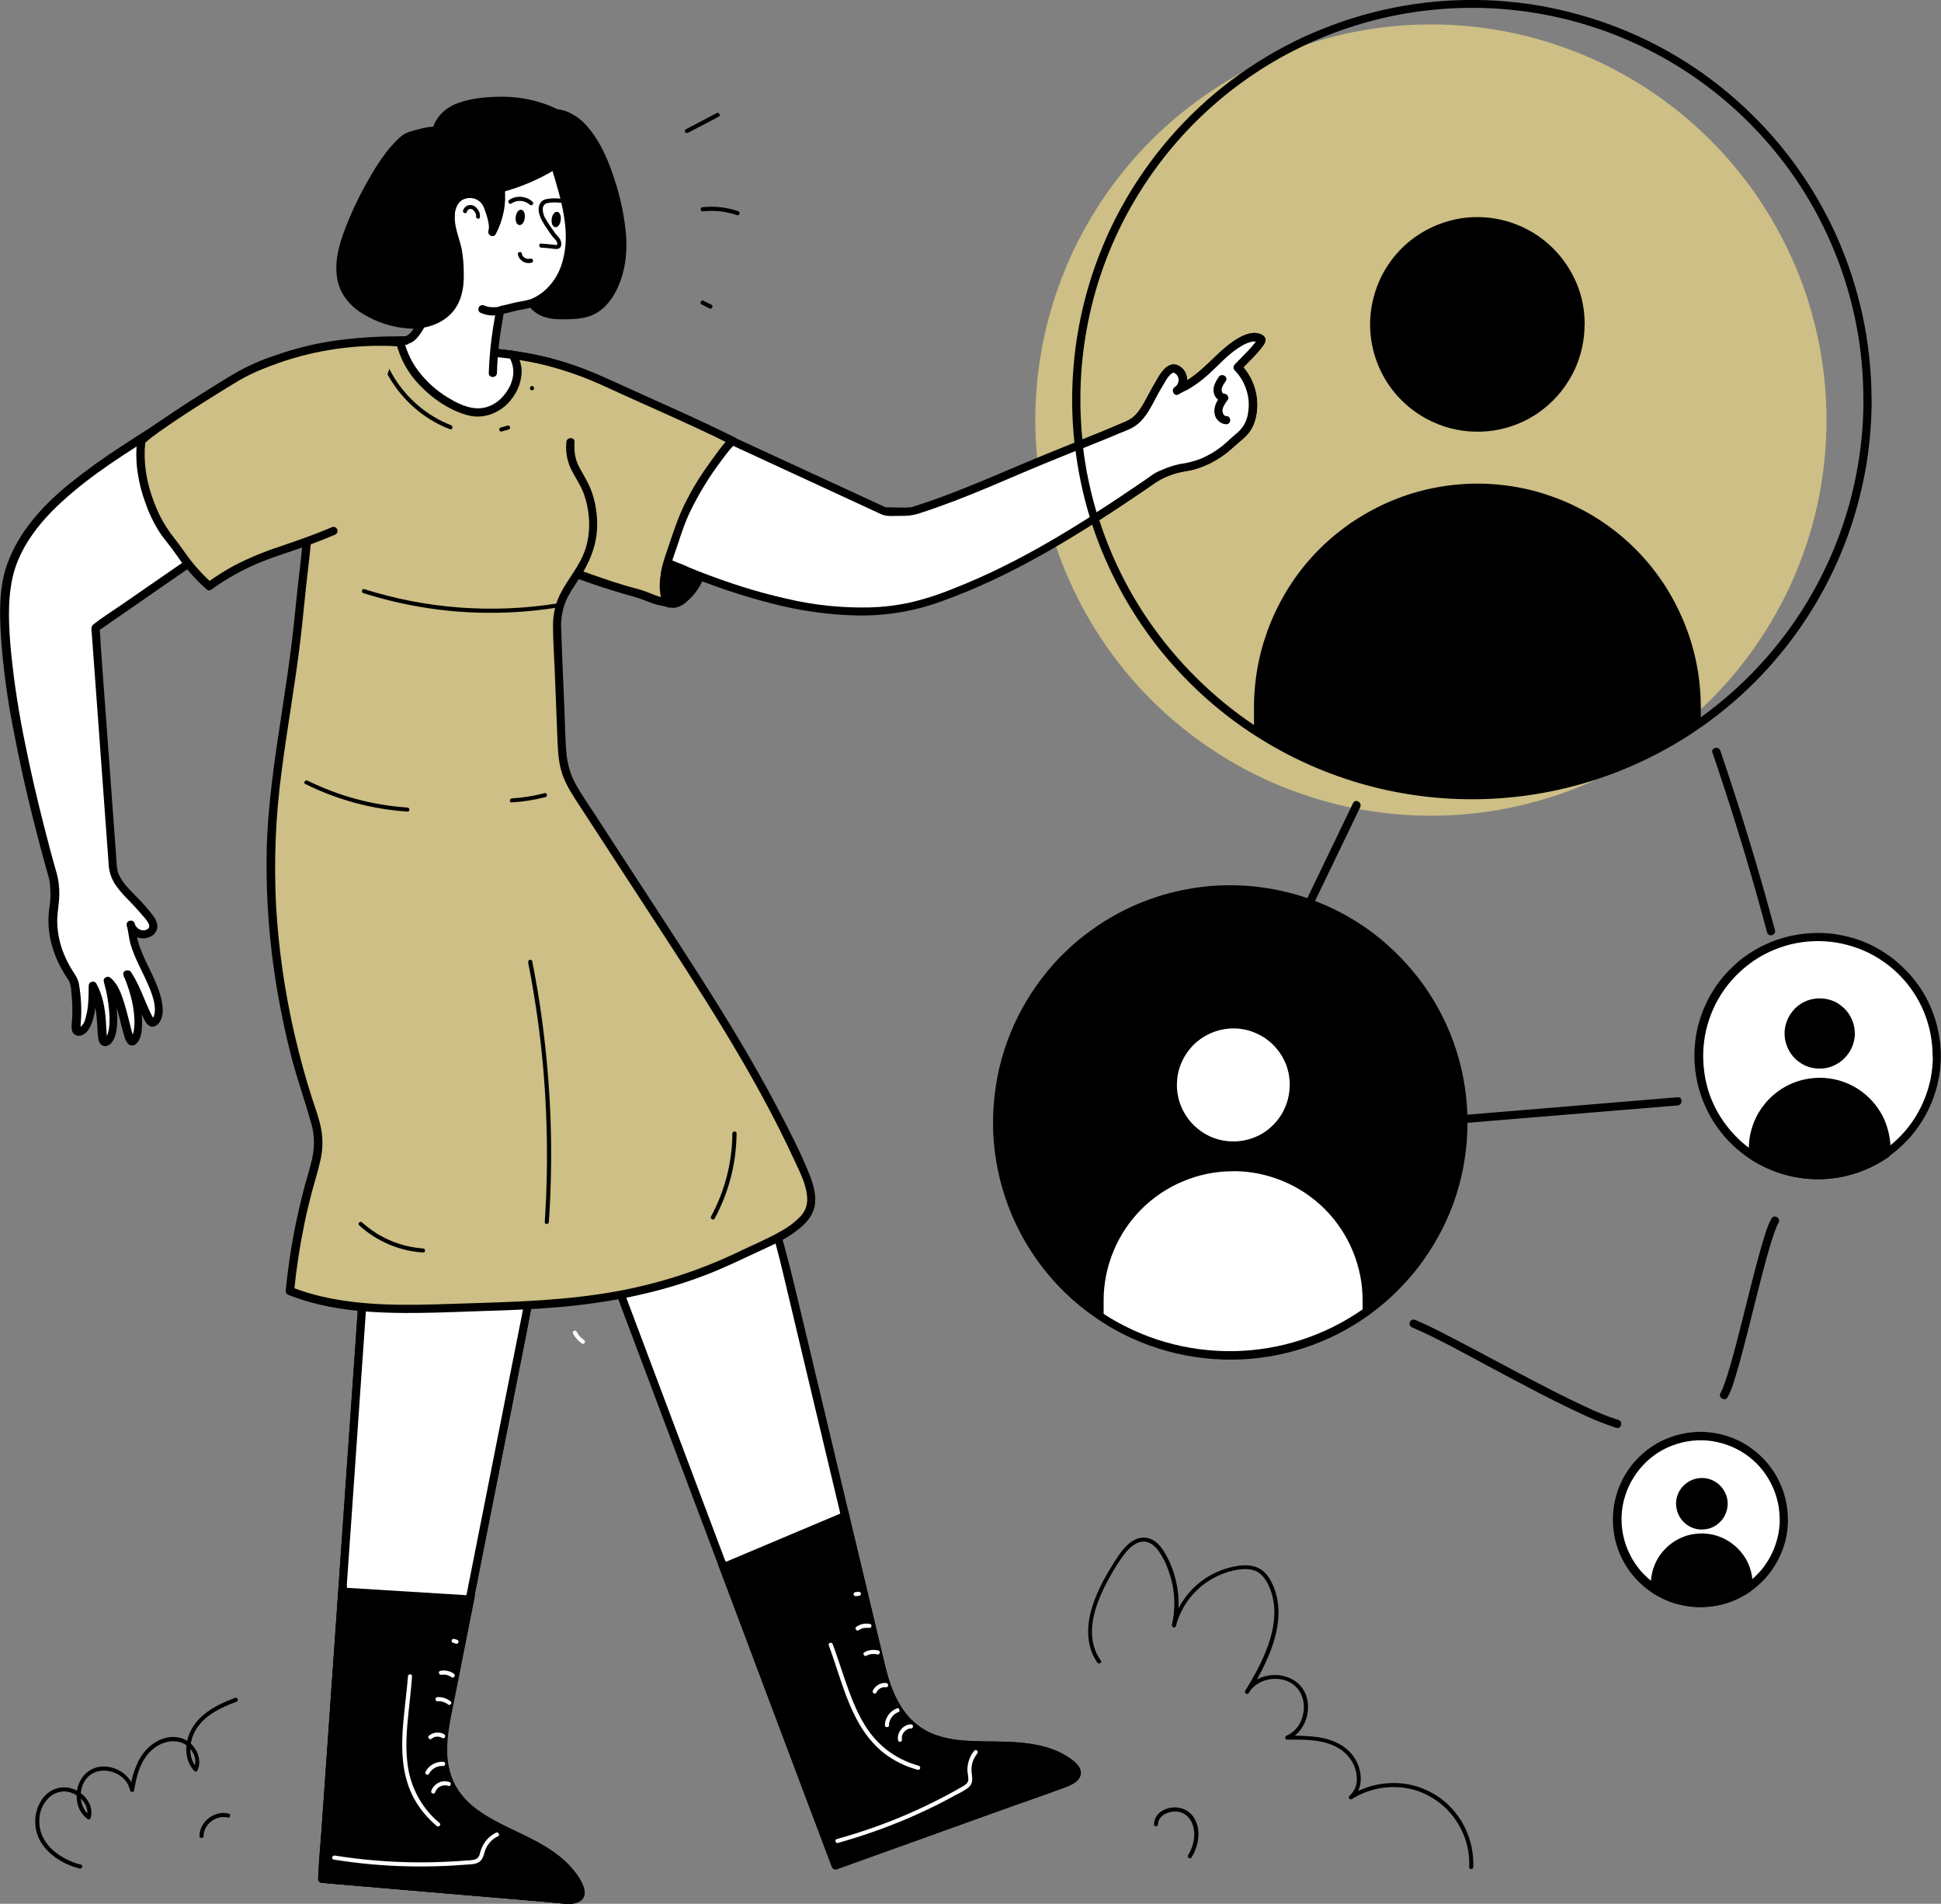
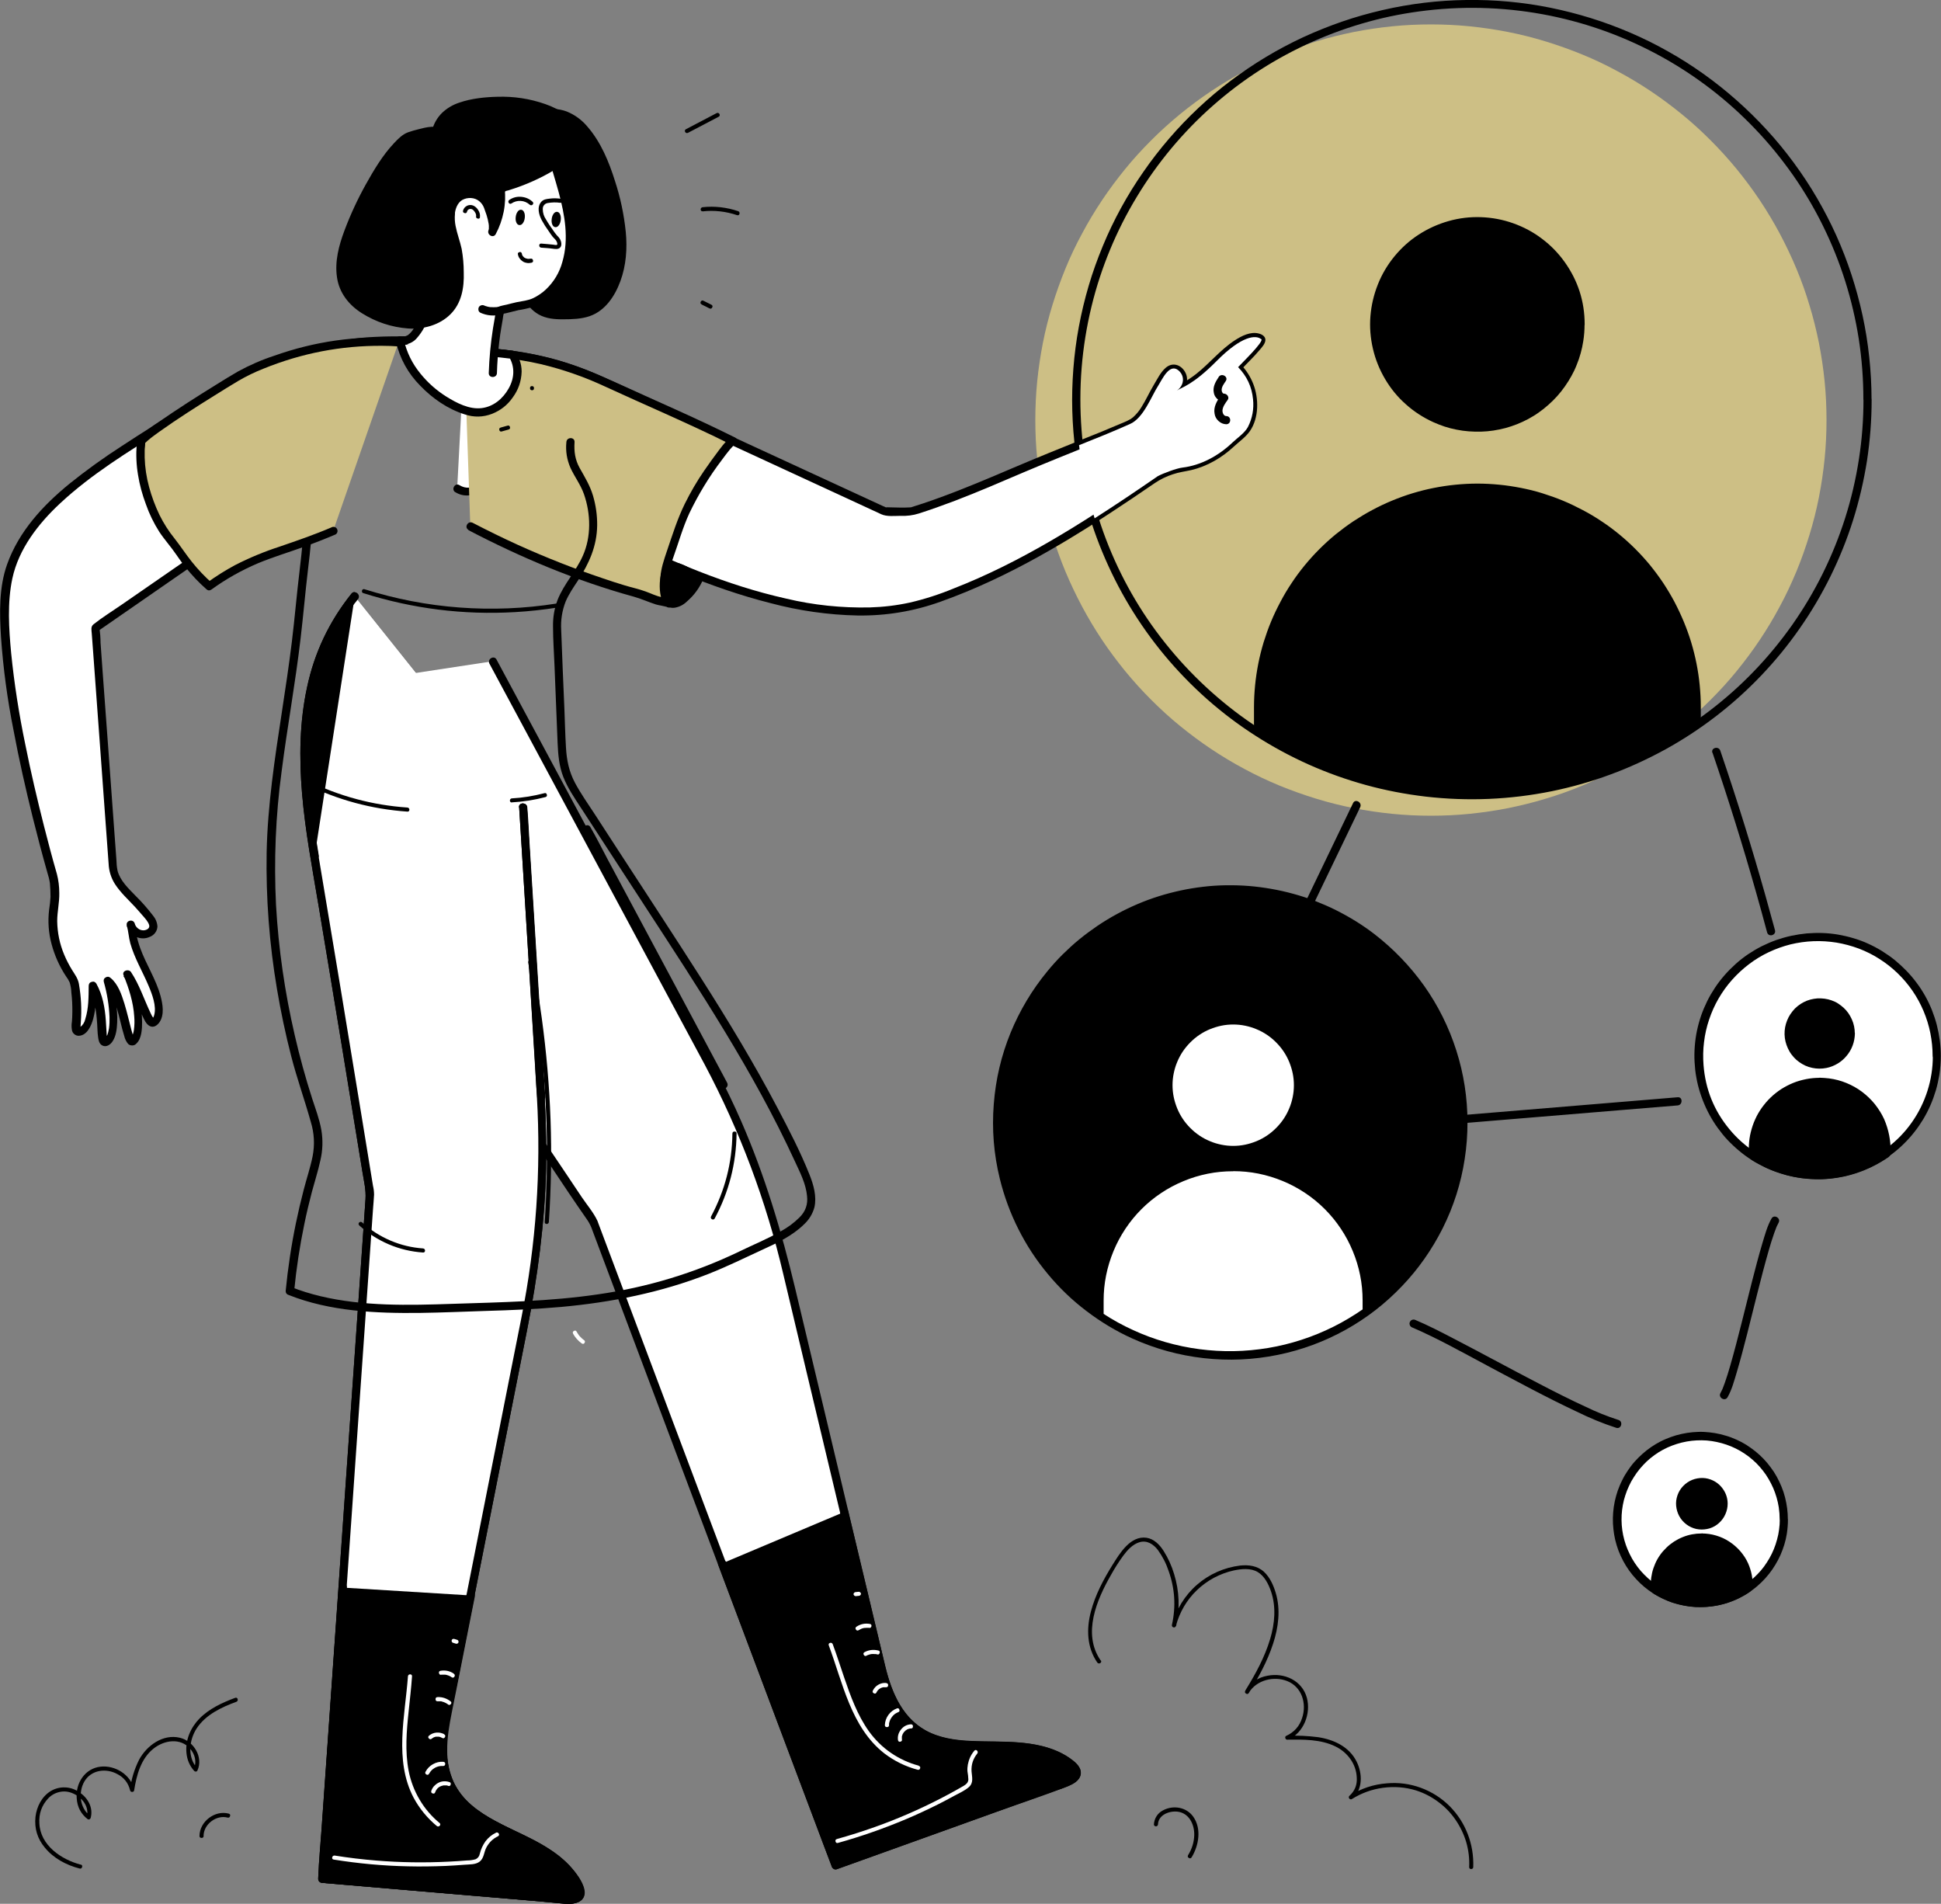
<svg xmlns="http://www.w3.org/2000/svg" id="Ebene_1" data-name="Ebene 1" viewBox="0 0 194.79 191.03">
  <rect x="0" y="0" width="194.79" height="191.03" fill="#808080" stroke="none" />
  <defs>
    <style>
      .cls-1 {
        fill: #cdbf85;
      }

      .cls-2 {
        fill: #fff;
      }

      .cls-3 {
        stroke-width: .27px;
      }

      .cls-3, .cls-4 {
        fill: none;
        stroke: #000;
        stroke-miterlimit: 10;
      }

      .cls-4 {
        stroke-width: .27px;
      }
    </style>
  </defs>
  <path class="cls-1" d="M183.3,42.15c0,1.3-.06,2.6-.19,3.89-.13,1.29-.32,2.58-.57,3.85-.25,1.28-.57,2.54-.95,3.78-.38,1.24-.81,2.47-1.31,3.67s-1.05,2.38-1.67,3.52c-.61,1.15-1.28,2.26-2,3.34-.72,1.08-1.5,2.12-2.32,3.13-.82,1.01-1.7,1.97-2.62,2.89-.92.92-1.88,1.79-2.89,2.62-1.01.82-2.05,1.6-3.13,2.32-1.08.72-2.2,1.39-3.34,2-1.15.61-2.32,1.17-3.52,1.67-1.2.5-2.42.94-3.67,1.31-1.24.38-2.5.69-3.78.95-1.28.25-2.56.44-3.85.57-1.29.13-2.59.19-3.89.19s-2.6-.06-3.89-.19c-1.29-.13-2.58-.32-3.85-.57s-2.54-.57-3.78-.95c-1.24-.38-2.47-.82-3.67-1.31-1.2-.5-2.38-1.05-3.52-1.67-1.15-.61-2.26-1.28-3.34-2-1.08-.72-2.12-1.5-3.13-2.32s-1.97-1.7-2.89-2.62c-.92-.92-1.79-1.88-2.62-2.89-.82-1.01-1.6-2.05-2.32-3.13-.72-1.08-1.39-2.2-2-3.34-.61-1.15-1.17-2.32-1.67-3.52s-.94-2.42-1.31-3.67c-.38-1.24-.69-2.5-.95-3.78-.25-1.28-.44-2.56-.57-3.85-.13-1.29-.19-2.59-.19-3.89s.06-2.6.19-3.89c.13-1.29.32-2.58.57-3.85.25-1.28.57-2.54.95-3.78.38-1.24.82-2.47,1.31-3.67s1.05-2.38,1.67-3.52c.61-1.15,1.28-2.26,2-3.34.72-1.08,1.5-2.12,2.32-3.13.82-1.01,1.7-1.97,2.62-2.89.92-.92,1.88-1.79,2.89-2.62,1.01-.82,2.05-1.6,3.13-2.32,1.08-.72,2.2-1.39,3.34-2,1.15-.61,2.32-1.17,3.52-1.67s2.42-.94,3.67-1.31c1.24-.38,2.5-.69,3.78-.95,1.28-.25,2.56-.44,3.85-.57,1.29-.13,2.59-.19,3.89-.19s2.6.06,3.89.19c1.29.13,2.58.32,3.85.57,1.28.25,2.54.57,3.78.95,1.24.38,2.47.82,3.67,1.31s2.38,1.05,3.52,1.67c1.15.61,2.26,1.28,3.34,2,1.08.72,2.12,1.5,3.13,2.32,1.01.82,1.97,1.7,2.89,2.62.92.92,1.79,1.88,2.62,2.89.82,1.01,1.6,2.05,2.32,3.13.72,1.08,1.39,2.2,2,3.34.61,1.15,1.17,2.32,1.67,3.52s.94,2.42,1.31,3.67c.38,1.24.69,2.5.95,3.78.25,1.28.44,2.56.57,3.85.13,1.29.19,2.59.19,3.89Z" />
  <path d="M187.01,40.09c0,2.01-.15,4.01-.46,6-.31,1.99-.76,3.94-1.37,5.86-.61,1.92-1.36,3.78-2.25,5.58-.89,1.8-1.92,3.53-3.07,5.17-1.16,1.64-2.43,3.19-3.83,4.64-1.39,1.45-2.89,2.78-4.49,4-1.6,1.22-3.28,2.31-5.05,3.27-1.77.96-3.6,1.78-5.49,2.46s-3.83,1.21-5.8,1.6c-1.97.38-3.97.61-5.98.69-2.01.08-4.01,0-6.01-.23-2-.23-3.97-.61-5.91-1.14-1.94-.53-3.83-1.21-5.66-2.03-1.84-.82-3.6-1.78-5.28-2.87-1.69-1.09-3.28-2.31-4.78-3.65-1.5-1.34-2.89-2.78-4.17-4.33-2.58-3.11-4.62-6.54-6.14-10.29-1.51-3.75-2.42-7.64-2.73-11.67-.32-4.18.01-8.32,1-12.4.47-1.94,1.09-3.83,1.85-5.67s1.66-3.62,2.69-5.32c1.03-1.71,2.19-3.33,3.46-4.86,1.28-1.53,2.66-2.96,4.16-4.28,1.49-1.32,3.08-2.52,4.76-3.6,1.68-1.08,3.43-2.02,5.25-2.83,1.82-.81,3.69-1.48,5.62-2.01,1.92-.53,3.87-.9,5.86-1.13,4.16-.48,8.3-.3,12.4.53,1.95.4,3.86.94,5.73,1.63,1.87.69,3.68,1.52,5.42,2.48,1.74.96,3.41,2.06,4.98,3.27,1.58,1.22,3.06,2.55,4.43,3.99,1.38,1.44,2.63,2.98,3.78,4.61,1.14,1.63,2.15,3.34,3.03,5.13.88,1.79,1.62,3.63,2.22,5.53.6,1.9,1.05,3.83,1.36,5.8.31,2.01.46,4.02.46,6.05,0,.53.82.53.82,0,0-1.41-.08-2.82-.23-4.23-.15-1.41-.37-2.8-.67-4.18-.3-1.38-.67-2.74-1.11-4.09-.44-1.34-.95-2.66-1.53-3.95-.58-1.29-1.23-2.54-1.94-3.76-.71-1.22-1.49-2.4-2.33-3.54-.84-1.14-1.73-2.23-2.69-3.27-.95-1.04-1.96-2.03-3.02-2.97-1.06-.94-2.16-1.82-3.31-2.64-1.15-.82-2.34-1.58-3.57-2.27-1.23-.7-2.49-1.32-3.79-1.88-1.3-.56-2.62-1.05-3.97-1.47-1.35-.42-2.72-.77-4.1-1.05-1.39-.28-2.78-.48-4.19-.61-1.41-.13-2.82-.18-4.23-.16-1.41.02-2.82.11-4.22.28-1.4.17-2.79.41-4.17.73-1.38.32-2.74.7-4.07,1.16s-2.65.99-3.93,1.58c-1.28.6-2.53,1.26-3.74,1.99-1.21.73-2.38,1.52-3.51,2.37-1.13.85-2.21,1.76-3.24,2.73s-2.01,1.99-2.93,3.06c-.92,1.07-1.79,2.19-2.59,3.35-.81,1.16-1.55,2.36-2.23,3.6-.68,1.24-1.29,2.51-1.83,3.82-.54,1.3-1.02,2.63-1.42,3.99-.4,1.35-.73,2.73-.99,4.12-.26,1.39-.44,2.79-.55,4.2-.11,1.41-.15,2.82-.11,4.23.04,1.41.15,2.82.34,4.22.19,1.4.45,2.79.78,4.16.48,1.98,1.11,3.91,1.89,5.79.78,1.88,1.69,3.7,2.74,5.44,1.05,1.74,2.23,3.4,3.53,4.96,1.3,1.56,2.72,3.02,4.24,4.37,1.53,1.35,3.14,2.57,4.86,3.67,1.71,1.1,3.5,2.07,5.36,2.9,1.86.83,3.77,1.51,5.73,2.05,1.96.54,3.96.92,5.98,1.16,4.25.49,8.48.31,12.68-.54,1.99-.41,3.95-.96,5.86-1.67,1.91-.7,3.75-1.55,5.54-2.53,1.78-.98,3.48-2.1,5.09-3.34,1.61-1.24,3.12-2.6,4.52-4.07,1.4-1.47,2.69-3.04,3.85-4.71,1.17-1.67,2.2-3.42,3.1-5.24.9-1.83,1.66-3.71,2.27-5.65.61-1.94,1.07-3.92,1.39-5.93.31-2.04.47-4.1.47-6.16,0-.53-.82-.53-.82,0Z" />
  <path class="cls-2" d="M49.46,66.35l21.65,40.31c3.47,6.53,6.07,13.39,7.78,20.59l9.56,40.1c.87,3.66,2.56,6.62,6.47,7.42,2.04.42,4.15.3,6.23.39,2.08.08,4.24.4,5.97,1.57,2.32,1.57-.28,2.15-1.61,2.63l-21.66,7.78-24.29-64.55c-6.37-9.49-12.76-18.97-19.16-28.43-5.08-7.48-9.61-15.98-7.18-25.34" />
  <path d="M49.1,66.56l3.29,6.12,7.28,13.56,7.38,13.75c1.23,2.28,2.45,4.57,3.68,6.85,3.53,6.65,6.15,13.65,7.87,20.98l2.4,10.09,3.8,15.93,2.88,12.09c.24,1,.45,2.01.77,2.98.54,1.65,1.35,3.27,2.66,4.45,1.51,1.36,3.42,1.9,5.41,2.08,2.57.24,5.2-.07,7.74.54,1.06.26,2.47.7,3.2,1.58.52.63-.65.94-1.11,1.1-4.99,1.76-9.96,3.56-14.94,5.35l-7.67,2.76.51.29-1.11-2.94-2.91-7.72-4.06-10.79-4.63-12.29-4.55-12.1-3.85-10.24-2.53-6.73c-.19-.51-.38-1.02-.57-1.52-.03-.07-.05-.15-.08-.22-.39-.84-1.06-1.62-1.58-2.39-.6-.9-1.2-1.79-1.8-2.69-4.92-7.33-9.86-14.65-14.81-21.97-4.23-6.24-8.61-13.03-8.8-20.82-.04-1.92.17-3.82.65-5.68.13-.51-.66-.73-.79-.22-.92,3.7-.91,7.39.03,11.08.9,3.63,2.53,7.04,4.43,10.25,2.09,3.53,4.5,6.88,6.8,10.28,2.48,3.67,4.97,7.35,7.44,11.03,2.48,3.68,4.88,7.41,7.42,11.05.22.33.39.68.51,1.05l2.07,5.51,3.58,9.52,4.45,11.83,4.67,12.4,4.29,11.41,3.26,8.65c.54,1.43,1.07,2.87,1.62,4.29.02.06.05.13.07.19.03.11.1.19.19.25.1.06.2.07.31.04l16.02-5.76c2.28-.82,4.58-1.58,6.84-2.44.57-.22,1.33-.5,1.57-1.12.26-.65-.25-1.22-.73-1.6-1.85-1.45-4.34-1.79-6.62-1.87-2.53-.09-5.29.18-7.66-.89-2.72-1.23-3.91-4.01-4.56-6.75-.72-3-1.43-6.01-2.15-9.01l-3.82-16.02-3.06-12.83c-1.37-5.73-3.05-11.35-5.41-16.76-1.5-3.44-3.29-6.72-5.06-10.03l-6.83-12.71-7.76-14.46-4.68-8.71-.23-.43c-.25-.47-.96-.05-.71.42Z" />
  <path d="M41.9,96.36c-5.08-7.48-9.61-15.98-7.18-25.34" />
  <path d="M42.26,96.15c-1.97-2.91-3.84-5.92-5.28-9.13-1.4-3.12-2.38-6.48-2.51-9.91-.08-2.02.14-4.01.64-5.97.13-.51-.66-.73-.79-.22-.89,3.56-.91,7.12-.06,10.69.8,3.48,2.3,6.76,4.06,9.85,1,1.75,2.09,3.45,3.22,5.12.3.44,1.01.02.71-.42Z" />
  <path d="M84.72,151.71l3.73,15.65c.87,3.66,2.56,6.62,6.47,7.42,2.04.42,4.15.3,6.23.39,2.08.08,4.24.4,5.97,1.57,2.32,1.57-.28,2.15-1.61,2.63l-21.66,7.78-11.39-30.27" />
  <path d="M84.32,151.81l.47,1.98,1.09,4.55,1.21,5.07.84,3.52c.33,1.37.71,2.73,1.36,3.98.51,1.01,1.19,1.88,2.05,2.62.95.78,2.03,1.31,3.23,1.59,3.19.75,6.53.07,9.72.85.72.17,1.41.43,2.06.78.32.17.62.37.9.6.11.09.2.18.29.29.02.03.04.07.06.1.04.07.01.02.03.07,0,.02.01.04.01.06.01.07,0-.07,0,0,0,.08,0,0,0,.03,0,.08.02,0-.01.04-.01.02-.07.1-.05.08.02-.02-.06.05-.07.07-.01.01-.09.07-.04.04-.09.06-.18.12-.27.17-.42.21-.85.38-1.3.51-1.52.51-3.02,1.08-4.53,1.62l-5.07,1.82-10.09,3.62-2.46.89.51.29-2.24-5.96-5.41-14.38-3.74-9.93c-.03-.11-.1-.19-.2-.24-.1-.06-.2-.07-.31-.04-.11.03-.19.1-.25.19-.06.1-.07.2-.04.31l6.39,16.99,4.25,11.29.75,1.99c.03.11.1.19.19.25.1.06.2.07.31.04l10.23-3.67,10.18-3.66c.64-.23,1.28-.46,1.92-.68.48-.14.94-.33,1.38-.57.38-.22.75-.55.79-1.02.05-.52-.34-.95-.71-1.25-2.53-2.06-6.08-1.93-9.15-1.99-1.58-.03-3.21-.1-4.71-.64-1.07-.38-1.98-1-2.73-1.84-1.26-1.41-1.89-3.26-2.33-5.07l-.65-2.72-1.17-4.91-1.18-4.93-.68-2.85-.03-.14c-.12-.51-.92-.3-.79.22h0Z" />
  <line x1="58.91" y1="83.22" x2="72.62" y2="108.86" />
  <path d="M58.55,83.43l1.37,2.56,3.27,6.12,3.97,7.42,3.42,6.39c.55,1.03,1.07,2.09,1.66,3.1,0,.01.02.03.02.04.25.47.96.05.71-.42l-1.37-2.56-3.27-6.12-3.97-7.42-3.42-6.39c-.55-1.03-1.07-2.09-1.66-3.1,0-.01-.02-.03-.02-.04-.25-.47-.96-.05-.71.42h0Z" />
  <path class="cls-2" d="M97.78,175.67c-.34.4-.55.86-.65,1.38-.04.23-.06.46-.04.69.05.27.08.55.09.83-.02.31-.23.48-.48.63-.27.16-.54.31-.81.46-.5.28-1.01.55-1.53.82-2.12,1.09-4.3,2.04-6.55,2.84-1.26.45-2.53.85-3.82,1.21-.13.04-.17.12-.14.25.04.13.12.18.25.14,2.33-.65,4.61-1.45,6.84-2.39,1.09-.46,2.16-.96,3.22-1.49.54-.27,1.08-.56,1.61-.85.48-.26,1.04-.5,1.46-.87.5-.44.31-1.01.27-1.58-.04-.67.15-1.26.57-1.78.17-.2-.12-.5-.29-.29Z" />
  <path d="M92.54,173.98c-.38.58-.62,1.2-.73,1.88-.03.13.02.21.14.25.13.04.22-.01.25-.14.1-.64.33-1.24.69-1.79.15-.22-.21-.43-.36-.21h0Z" />
  <path class="cls-2" d="M91.4,173.02c-.4.03-.72.2-.97.51-.26.32-.37.68-.31,1.09.04.13.12.18.25.14.13-.04.18-.12.14-.25,0,.05,0,0,0-.02,0-.02,0-.04,0-.06,0-.04,0-.07,0-.11,0-.01,0-.06,0-.02,0-.02,0-.04,0-.05,0-.04.02-.07.03-.11.01-.04.02-.07.04-.1-.02.04,0-.01,0-.02,0-.02.02-.03.03-.05.02-.03.04-.06.06-.1.01-.02.02-.03.03-.05.01-.02.01-.02,0,0,0,0,.01-.01.02-.02.05-.06.1-.11.16-.16,0,0,.05-.04.03-.02-.02.01.03-.02.03-.02.03-.02.06-.04.09-.06.03-.02.06-.03.1-.05.01,0,.01,0,0,0,0,0,.02,0,.03,0,.02,0,.03-.01.05-.02.04-.01.07-.02.11-.03,0,0,.06-.01.04,0,.02,0,.03,0,.05,0,.14,0,.21-.07.21-.21s-.07-.21-.21-.21h0Z" />
  <path class="cls-2" d="M90.02,171.42c-.35.13-.64.35-.86.65-.22.3-.34.64-.36,1.02,0,.14.07.21.21.21s.21-.07.21-.21c0-.04,0-.08,0-.12,0-.02,0,.02,0-.02,0-.02,0-.04.01-.06.02-.07.04-.14.06-.21.05-.13.12-.26.2-.37.04-.05.08-.1.12-.15.05-.05.11-.1.16-.15-.02.02.03-.02.03-.02.01-.01.03-.02.04-.03.03-.02.07-.04.1-.06.06-.03.12-.06.18-.09.13-.04.18-.12.14-.25-.04-.13-.12-.18-.25-.14h0Z" />
  <path class="cls-2" d="M92.2,177.17c-1.01-.27-1.94-.7-2.8-1.29-.86-.59-1.59-1.32-2.2-2.16-1.16-1.63-1.85-3.54-2.49-5.42-.38-1.11-.73-2.22-1.14-3.32-.09-.25-.49-.14-.4.11,1.4,3.75,2.24,8.25,5.58,10.85,1.01.77,2.12,1.31,3.34,1.64.13.03.21-.02.25-.14.04-.13-.01-.21-.14-.25h0Z" />
  <path d="M84.3,181.25c-.11-.34-.28-.66-.49-.95-.22-.29-.47-.54-.77-.75-.3-.21-.62-.37-.96-.48-.35-.11-.7-.16-1.06-.15-.26,0-.27.42,0,.41.32,0,.63.04.93.13s.59.23.85.41c.26.18.48.4.67.66.19.25.34.53.44.83.08.25.48.14.4-.11h0Z" />
  <path class="cls-2" d="M57.5,133.81c.22.4.52.73.89,1,.12.07.21.04.28-.07.06-.12.04-.21-.07-.28-.01,0-.02-.02-.03-.02-.02-.01-.02-.02,0,0-.02-.01-.04-.03-.06-.05-.04-.03-.08-.07-.12-.1-.07-.07-.14-.14-.21-.21-.03-.04-.06-.07-.09-.11-.03-.04.02.02,0,0,0-.01-.02-.02-.02-.03-.02-.02-.03-.04-.04-.06-.06-.08-.11-.17-.16-.26-.07-.12-.16-.14-.28-.07-.11.07-.14.16-.07.28Z" />
  <path class="cls-2" d="M88.93,168.87c-.27-.02-.53.03-.77.17-.24.13-.42.32-.55.57-.07.12-.05.22.07.29.12.07.22.05.28-.08.02-.05.05-.1.08-.14,0-.01.02-.03.03-.04,0,.01-.02.02,0,0,.02-.02.04-.04.05-.06.04-.04.08-.08.12-.11-.04.03,0,0,.01,0,0,0,.02-.01.03-.02.03-.02.05-.03.08-.05.02-.01.05-.03.07-.04,0,0,.05-.02,0,0,.01,0,.03-.01.04-.01.05-.02.1-.03.16-.05.01,0,.03,0,.04,0,0,0,.05,0,.02,0-.03,0,.02,0,.02,0,.01,0,.03,0,.04,0,.06,0,.11,0,.17,0,.14,0,.21-.07.21-.21,0-.13-.07-.2-.21-.21Z" />
  <path class="cls-2" d="M88.12,165.61c-.48-.11-.93-.06-1.36.17-.12.07-.14.16-.07.28.07.11.16.14.28.07.02-.01.05-.03.07-.04,0,0,.06-.02.03-.01.04-.02.09-.03.14-.05.05-.01.09-.03.14-.04.03,0,.05-.01.08-.02.01,0,.03,0,.04,0-.02,0-.02,0,0,0,.1-.01.19-.01.29,0,.02,0,.05,0,.07,0,.01,0,.03,0,.04,0h0c.05,0,.1.02.15.03.13.04.22,0,.26-.14.04-.14-.01-.22-.15-.25h0Z" />
  <path class="cls-2" d="M87.31,162.95c-.49-.09-.94,0-1.35.27-.11.07-.14.16-.07.28.07.12.16.14.28.08.04-.03.09-.06.14-.08.02-.01.04-.02.06-.03,0,0,.07-.03.03-.02.09-.04.19-.07.28-.09.03,0,.05-.01.08-.01.06-.01-.04,0,.02,0,.05,0,.11,0,.16-.01.05,0,.09,0,.14,0,.03,0,.05,0,.08,0-.04,0,.04,0,.04,0,.13.03.21-.02.25-.14.03-.13-.01-.22-.14-.25h0Z" />
  <path class="cls-2" d="M86.18,159.72l-.3.03c-.06,0-.1.02-.15.06-.1.1-.1.19,0,.29.04.04.09.06.15.06l.3-.03c.06,0,.1-.02.15-.06.1-.1.1-.19,0-.29-.04-.04-.09-.06-.15-.06Z" />
  <path class="cls-2" d="M52.51,81.02l1.79,29.02c.44,7.38-.06,14.7-1.5,21.96l-8.01,40.44c-.73,3.69-.43,7.08,2.79,9.45,1.68,1.23,3.64,2,5.5,2.95s3.69,2.13,4.77,3.91c1.46,2.4-1.15,1.84-2.56,1.72l-22.93-1.95,4.8-68.8c-1.83-11.28-3.7-22.56-5.58-33.83-1.5-8.92-2.08-18.53,4.02-26.03" />
  <path d="M52.1,81.02l.46,7.43.85,13.87c.16,2.57.32,5.14.47,7.71.43,7.44-.08,14.81-1.54,22.12l-1.49,7.5-2.63,13.29-2.56,12.93c-.42,2.14-.85,4.28-1.27,6.42-.52,2.65-.61,5.55.95,7.89,2.25,3.36,6.63,4.12,9.78,6.35.47.33,3.6,3.05,2.54,3.6-.42.22-1.14.06-1.58.02-.82-.08-1.65-.16-2.48-.23l-14.3-1.21-6.96-.59.41.41.22-3.18.58-8.29.81-11.67.92-13.15.9-12.96.76-10.85c.16-2.35.33-4.7.49-7.04.03-.5.09-1.01.11-1.51,0-.31-.04-.61-.11-.91-.36-2.22-.72-4.44-1.09-6.67-1.43-8.76-2.88-17.51-4.35-26.27-1.17-6.99-1.93-14.61,1.05-21.28.74-1.66,1.68-3.19,2.82-4.61.33-.41-.25-.99-.58-.58-2.24,2.79-3.73,5.93-4.47,9.43-.75,3.47-.79,7.05-.5,10.58.32,3.88,1.06,7.71,1.7,11.54.74,4.44,1.48,8.88,2.21,13.33.72,4.4,1.44,8.8,2.16,13.2.15.92.36,1.76.3,2.68-.13,1.88-.26,3.76-.39,5.64l-.7,10.06-.88,12.58-.93,13.39-.86,12.3-.66,9.39c-.11,1.54-.26,3.08-.32,4.63,0,.07,0,.14-.01.21,0,.11.04.21.12.29.08.08.18.12.29.12l14.43,1.23,7.21.61c.78.07,1.56.15,2.33.22.51.04,1.06.09,1.55-.07,1.34-.43.64-1.92.09-2.72-1.05-1.53-2.61-2.61-4.23-3.47-3.4-1.82-7.76-3.08-8.69-7.34-.6-2.72.29-5.69.83-8.38l2.32-11.73,2.77-13.99,1.94-9.8c1.06-5.36,1.78-10.75,1.91-16.22.1-3.92-.16-7.81-.4-11.71l-.84-13.64-.64-10.34-.03-.56c-.03-.53-.86-.53-.82,0h0Z" />
  <path class="cls-2" d="M52.51,81.02l1.79,29.02c.44,7.38-.06,14.7-1.5,21.96l-8.01,40.44c-.73,3.69-.43,7.08,2.79,9.45,1.68,1.23,3.64,2,5.5,2.95s3.69,2.13,4.77,3.91c1.46,2.4-1.15,1.84-2.56,1.72l-22.93-1.95,4.8-68.8c-1.83-11.28-3.7-22.56-5.58-33.83-1.5-8.92-2.08-18.53,4.02-26.03" />
  <path d="M52.1,81.02l.46,7.43.85,13.87c.16,2.57.32,5.14.47,7.71.43,7.44-.08,14.81-1.54,22.12l-1.49,7.5-2.63,13.29-2.56,12.93c-.42,2.14-.85,4.28-1.27,6.42-.52,2.65-.61,5.55.95,7.89,2.25,3.36,6.63,4.12,9.78,6.35.47.33,3.6,3.05,2.54,3.6-.42.22-1.14.06-1.58.02-.82-.08-1.65-.16-2.48-.23l-14.3-1.21-6.96-.59.41.41.22-3.18.58-8.29.81-11.67.92-13.15.9-12.96.76-10.85c.16-2.35.33-4.7.49-7.04.03-.5.09-1.01.11-1.51,0-.31-.04-.61-.11-.91-.36-2.22-.72-4.44-1.09-6.67-1.43-8.76-2.88-17.51-4.35-26.27-1.17-6.99-1.93-14.61,1.05-21.28.74-1.66,1.68-3.19,2.82-4.61.33-.41-.25-.99-.58-.58-2.24,2.79-3.73,5.93-4.47,9.43-.75,3.47-.79,7.05-.5,10.58.32,3.88,1.06,7.71,1.7,11.54.74,4.44,1.48,8.88,2.21,13.33.72,4.4,1.44,8.8,2.16,13.2.15.92.36,1.76.3,2.68-.13,1.88-.26,3.76-.39,5.64l-.7,10.06-.88,12.58-.93,13.39-.86,12.3-.66,9.39c-.11,1.54-.26,3.08-.32,4.63,0,.07,0,.14-.01.21,0,.11.04.21.12.29.08.08.18.12.29.12l14.43,1.23,7.21.61c.78.07,1.56.15,2.33.22.51.04,1.06.09,1.55-.07,1.34-.43.64-1.92.09-2.72-1.05-1.53-2.61-2.61-4.23-3.47-3.4-1.82-7.76-3.08-8.69-7.34-.6-2.72.29-5.69.83-8.38l2.32-11.73,2.77-13.99,1.94-9.8c1.06-5.36,1.78-10.75,1.91-16.22.1-3.92-.16-7.81-.4-11.71l-.84-13.64-.64-10.34-.03-.56c-.03-.53-.86-.53-.82,0h0Z" />
  <path d="M31.58,85.88c-1.5-8.92-2.08-18.53,4.02-26.03" />
  <path d="M31.98,85.77c-.58-3.45-1.01-6.94-.98-10.44.03-3.44.54-6.89,1.86-10.08.76-1.85,1.78-3.55,3.04-5.1.08-.08.12-.18.12-.29s-.04-.21-.12-.29c-.08-.08-.18-.12-.29-.12s-.21.04-.29.12c-2.31,2.87-3.82,6.11-4.53,9.72-.71,3.5-.73,7.11-.41,10.65.18,2.03.47,4.05.81,6.06.03.11.1.19.19.25.1.06.2.07.31.04.11-.03.19-.1.25-.2s.07-.2.04-.31Z" />
  <path d="M47.23,160.09l-2.45,12.35c-.73,3.69-.43,7.08,2.79,9.45,1.68,1.23,3.64,2,5.5,2.95s3.69,2.13,4.77,3.91c1.46,2.4-1.15,1.84-2.56,1.72l-22.93-1.95s.97-13.91,2.04-29.22" />
  <path d="M46.83,159.98l-1.3,6.56-.84,4.26c-.17.87-.37,1.75-.49,2.63-.32,2.3-.19,4.73,1.13,6.72,1.55,2.33,4.24,3.44,6.67,4.61,1.22.55,2.37,1.22,3.45,2,.52.39.99.83,1.41,1.33.4.43.71.92.93,1.47.03.09.06.18.07.27-.01-.09-.02.2,0,.08,0,.03-.01.06-.02.09-.04.1.04-.07,0,.01-.05.08.03-.08,0,0-.01.01-.03.03-.04.04.05-.03.05-.04.01,0-.03.02-.05.03-.08.05-.09.05.08-.02-.02.01-.07.02-.14.04-.21.06-.15.03-.31.04-.46.03-.91,0-1.83-.15-2.73-.23l-19.59-1.66-2.36-.2.41.41.39-5.62.97-13.88.68-9.72c.04-.53-.79-.53-.82,0l-1.16,16.55-.75,10.8-.13,1.87c0,.11.04.21.12.29.08.08.18.12.29.12l9.84.84,9.89.84c1.32.11,2.64.21,3.96.35.68.07,1.55.2,2.16-.19.88-.56.34-1.69-.09-2.36-.75-1.12-1.7-2.04-2.83-2.77-2.37-1.6-5.19-2.4-7.5-4.1-.98-.71-1.73-1.61-2.25-2.7-.45-1.01-.67-2.07-.66-3.18-.02-1.3.21-2.56.46-3.83l.76-3.81.93-4.7.59-2.96.03-.15c.1-.52-.69-.74-.79-.22h0Z" />
-   <line x1="52.51" y1="81.02" x2="54.3" y2="110.04" />
  <path d="M52.1,81.02l.18,2.9.43,6.93.52,8.4.45,7.23c.07,1.17.12,2.34.22,3.51,0,.02,0,.03,0,.05.03.53.86.53.82,0l-.18-2.9-.43-6.93-.52-8.4-.45-7.23c-.07-1.17-.12-2.34-.22-3.51,0-.02,0-.03,0-.05-.03-.53-.86-.53-.82,0Z" />
  <path class="cls-2" d="M49.77,183.9c-.42.2-.77.49-1.05.86-.27.38-.46.8-.57,1.25-.05.26-.19.44-.42.55-.28.08-.57.12-.86.12-.61.05-1.22.09-1.84.12-2.42.12-4.84.09-7.26-.11-1.4-.11-2.79-.28-4.18-.5-.26-.04-.37.36-.11.4,2.48.4,4.97.63,7.48.68,1.26.03,2.52.01,3.78-.04.63-.03,1.26-.07,1.89-.12.48-.04,1.1,0,1.5-.31.44-.33.43-.94.67-1.4.27-.52.66-.9,1.18-1.15.24-.12.03-.47-.21-.36Z" />
  <path d="M45.76,180.15c-.6.38-1.09.86-1.49,1.45-.06.12-.04.21.08.28.12.07.21.04.28-.07.35-.53.8-.96,1.34-1.3.12-.07.15-.16.08-.28-.07-.12-.17-.15-.29-.07Z" />
  <path class="cls-2" d="M45.08,178.81c-.18-.06-.36-.08-.55-.07-.19.01-.37.06-.54.15-.17.09-.31.2-.44.34-.12.14-.21.3-.27.48-.03.13.02.21.15.25.13.04.21-.01.25-.14.04-.12.1-.23.19-.33.02-.03.05-.05.08-.08.01-.01.03-.03.05-.04.03-.03-.02,0,.02-.02.06-.04.12-.08.19-.11.02,0,.03-.01.05-.02.01,0,.01,0,0,0,0,0,.02,0,.03-.01.03-.01.07-.02.1-.03.04,0,.07-.02.11-.03,0,0,.06,0,.04,0-.02,0,.03,0,.03,0,.07,0,.15,0,.22,0-.04,0,.02,0,.02,0,.02,0,.04,0,.06.01.04.01.08.02.11.04.13.04.22-.01.25-.14.03-.13-.01-.21-.14-.25h0Z" />
  <path class="cls-2" d="M44.48,176.78c-.37-.02-.71.06-1.03.24-.32.18-.57.43-.74.75-.07.12-.04.21.07.28.12.07.21.04.28-.07.14-.26.33-.46.59-.6s.53-.2.82-.18c.14,0,.2-.07.21-.21,0-.13-.07-.2-.21-.21Z" />
  <path class="cls-2" d="M44.12,182.93c-.81-.67-1.48-1.45-2.01-2.35-.53-.9-.9-1.86-1.1-2.89-.38-1.97-.21-4,0-5.98.12-1.17.26-2.34.34-3.51.02-.26-.39-.26-.41,0-.29,3.99-1.4,8.42.56,12.17.59,1.1,1.37,2.05,2.33,2.85.2.17.49-.12.29-.29Z" />
  <path d="M35.23,183.31c.04-.36.02-.72-.06-1.07-.08-.35-.21-.69-.39-1-.18-.31-.41-.59-.68-.83-.27-.24-.58-.43-.91-.57-.13-.04-.22.01-.25.14-.03.13.02.21.14.25.29.13.55.3.79.52.23.21.43.46.59.74.16.28.27.57.33.88.06.31.08.63.04.94,0,.14.07.2.21.21.13,0,.2-.07.21-.21h0Z" />
  <path class="cls-2" d="M44.61,174.03c-.25-.14-.51-.2-.8-.18-.28.02-.54.13-.76.31-.1.1-.1.19,0,.29.1.09.19.09.29,0,.01,0,.02-.02,0,0,.01,0,.02-.02.03-.02.02-.02.05-.03.07-.05.02-.01.04-.02.07-.04.01,0,.03-.01.04-.02-.02,0-.01,0,0,0,.05-.02.1-.03.15-.05.02,0,.05,0,.07-.01.03,0-.03,0,0,0,.02,0,.03,0,.05,0,.05,0,.1,0,.15,0,.02,0,.03,0,.05,0,.03,0-.03,0,0,0,.03,0,.05,0,.07.01.05.01.1.03.15.05.01,0,.02,0,0,0,.01,0,.03.01.04.02.03.01.05.03.08.04.12.07.22.05.29-.07.07-.12.04-.22-.08-.28h0Z" />
  <path class="cls-2" d="M45.22,170.72c-.38-.3-.82-.45-1.3-.43-.14,0-.21.07-.21.21s.07.21.21.21c.1,0,.19,0,.29,0-.04,0,.03,0,.04,0,.03,0,.05,0,.08.02.05.01.09.02.14.04.05.01.09.03.14.05-.04-.01.03.02.04.02.02,0,.04.02.06.03.04.02.08.05.13.07.02.01.04.03.06.04,0,0,.07.05.04.03.1.09.19.09.29,0,.09-.1.09-.19,0-.29h0Z" />
  <path class="cls-2" d="M45.55,167.94c-.41-.28-.86-.37-1.35-.29-.13.04-.18.12-.14.25.04.13.12.18.25.14.02,0,.03,0,0,0,.01,0,.03,0,.04,0,.03,0,.05,0,.08,0,.05,0,.09,0,.14,0,.03,0,.05,0,.08,0,0,0,.09.01.04,0,.05,0,.09.02.14.03.05.01.09.02.13.04.03,0,.05.02.07.03.01,0,.02,0,.04.01-.02,0-.02,0,0,0,.09.04.18.09.26.15.12.07.21.04.28-.07.06-.12.04-.21-.07-.28h0Z" />
  <path class="cls-2" d="M45.87,164.54l-.29-.09s-.05,0-.08,0c-.03,0-.05,0-.08.02-.05.03-.08.07-.09.12-.02.06,0,.11.02.16.03.05.07.08.12.09l.29.09s.05,0,.08,0c.03,0,.05,0,.08-.02.05-.03.08-.07.09-.12.02-.06,0-.11-.02-.16-.03-.05-.07-.08-.12-.09Z" />
  <path class="cls-2" d="M45.88,49.01c1.83,1.22,3.46-1.56,5.39-.51,11.56,6.27,29.16,16.15,42.2,11.76,8.08-2.72,15.72-7.66,22.71-12.48.52-.28,1.88-.79,2.47-.86,1.9-.23,3.64-1.2,5.02-2.51.51-.49,1.22-.94,1.56-1.57.44-.87.61-1.8.51-2.77-.12-1.26-.62-2.33-1.5-3.23.27-.31,2.63-2.57,2.33-2.82-.51-.43-1.92-.38-4.47,2.2-2.41,2.43-3.5,2.63-3.98,2.96.71-.49.84-1.44.16-2.02-.91-.77-1.64.91-2.02,1.5-.71,1.1-1.49,3.29-2.86,3.88-2.64,1.18-5.36,2.2-8.03,3.29-4.57,1.88-9.12,4.01-13.83,5.46-.25.08-2.51.03-2.77,0l-28.16-12.99c-3.36-1.55-6.89-2.5-10.58-2.85l-3.42-.32" />
  <path d="M45.67,49.37c1.09.69,2.18.22,3.24-.27.48-.22,1.01-.47,1.55-.42.61.05,1.2.51,1.73.79,2.55,1.38,5.1,2.76,7.68,4.07,5.58,2.83,11.37,5.44,17.46,6.98,2.86.76,5.78,1.18,8.74,1.24,2.86.04,5.64-.42,8.33-1.39,6.89-2.45,13.19-6.3,19.23-10.36.76-.51,1.52-1.03,2.28-1.55.55-.37,1.15-.66,1.79-.87.61-.21,1.22-.28,1.84-.42.81-.19,1.58-.5,2.31-.91.71-.4,1.36-.88,1.95-1.43.55-.51,1.21-.96,1.64-1.58.91-1.32.9-3.29.33-4.73-.29-.74-.71-1.39-1.26-1.96v.58c.62-.68,1.3-1.3,1.89-2.01.23-.27.59-.65.59-1.03,0-.35-.34-.55-.65-.63-.83-.23-1.75.24-2.42.68-1.44.94-2.52,2.3-3.86,3.36-.43.34-.89.64-1.37.91-.26.14-.54.25-.79.41l.42.71c.71-.52,1.07-1.44.59-2.25-.44-.73-1.27-.96-1.93-.38-.52.45-.84,1.14-1.2,1.73-.44.73-.78,1.51-1.24,2.23-.22.37-.5.7-.82.99-.38.32-.87.49-1.32.68-1.22.53-2.46,1.03-3.7,1.52-2.37.95-4.73,1.91-7.08,2.91-2.39,1.02-4.79,2.04-7.23,2.93-.6.22-1.2.43-1.8.63-.29.1-.58.19-.87.28-.1.03-.21.07-.31.1.1-.02-.01,0-.06,0-.65.04-1.3.02-1.95,0-.13,0-.26,0-.39-.01-.05,0-.09,0-.14,0-.18.01.08-.02.11.05,0,0-.04-.02-.05-.02-.1-.06-.21-.11-.32-.15l-1.43-.66-5.31-2.45-7.07-3.26-7.08-3.27-5.22-2.41c-1.22-.56-2.44-1.14-3.69-1.63-2.32-.9-4.72-1.52-7.18-1.87-1.29-.18-2.59-.28-3.89-.41l-1.12-.11c-.53-.05-.52.77,0,.82,2.89.27,5.76.5,8.58,1.25,2.1.58,4.13,1.34,6.09,2.28l10.98,5.07,13.06,6.03c1.04.48,2.07.96,3.11,1.44.57.26,1.33.16,1.94.16.63.03,1.25-.05,1.85-.24,1.21-.39,2.41-.82,3.6-1.27,2.33-.89,4.62-1.88,6.91-2.86,2.33-.99,4.69-1.93,7.04-2.88,1.18-.48,2.36-.96,3.53-1.48.81-.37,1.45-.94,1.91-1.7.45-.69.79-1.45,1.21-2.16.31-.54.63-1.32,1.14-1.69.29-.21.55.02.68.32.07.19.07.38.01.58-.06.19-.18.35-.35.46-.42.31-.03,1.01.42.71.47-.31,1.01-.52,1.49-.83,1.21-.8,2.17-1.85,3.23-2.82.73-.66,1.68-1.5,2.7-1.64.06,0,.13-.01.19-.01.03,0,.17.01.1,0,.05,0,.1.02.15.03.09.03,0,.04.09.04,0,0,.05.03.05.03,0,0-.15-.31-.12-.31-.01,0-.01.04-.04.08-.11.14-.2.3-.32.44-.59.71-1.27,1.33-1.89,2.01-.08.08-.12.18-.12.29s.04.21.12.29c.58.6.99,1.3,1.21,2.1.23.8.25,1.61.07,2.42-.19.84-.6,1.39-1.24,1.94-.62.52-1.19,1.09-1.86,1.55-.67.46-1.38.81-2.15,1.07-.65.21-1.33.25-1.99.44-.6.17-1.17.39-1.73.65-.69.32-1.31.85-1.94,1.28-5.88,4-11.98,7.86-18.63,10.45-1.42.59-2.88,1.06-4.38,1.41-1.33.29-2.67.45-4.03.49-2.84.06-5.64-.23-8.41-.89-5.95-1.33-11.62-3.77-17.07-6.46-2.59-1.28-5.14-2.63-7.68-4.01-.6-.32-1.19-.65-1.79-.97-.54-.29-1.07-.65-1.68-.73-1.14-.15-2.06.58-3.08.92-.51.2-1,.16-1.47-.13-.45-.28-.86.43-.42.71h0Z" />
  <path class="cls-2" d="M126.56,34.03c-.51-.43-1.92-.38-4.47,2.2-2.41,2.43-3.5,2.63-3.98,2.96.71-.49.84-1.44.16-2.02-.91-.77-1.64.91-2.02,1.5-.71,1.1-1.49,3.29-2.86,3.88-1.68.75-3.39,1.44-5.1,2.12.29,2.5.81,4.94,1.56,7.34,2.17-1.38,4.28-2.81,6.34-4.23.52-.28,1.88-.79,2.47-.86,1.9-.23,3.64-1.2,5.02-2.51.51-.49,1.22-.94,1.56-1.57.44-.87.61-1.8.51-2.77-.12-1.26-.62-2.33-1.5-3.23.27-.31,2.63-2.57,2.33-2.82Z" />
-   <path d="M126.85,33.74c-.94-.78-2.33-.01-3.16.57-1.67,1.17-2.9,2.87-4.67,3.92-.36.22-.77.37-1.13.6l.42.71c.51-.34.78-.81.81-1.42,0-.61-.26-1.07-.77-1.39-.95-.58-1.71.45-2.13,1.17-.45.76-.87,1.55-1.3,2.32-.23.44-.5.85-.81,1.24-.33.39-.73.67-1.2.86-1.56.69-3.15,1.33-4.74,1.96-.2.06-.3.19-.3.4.29,2.53.81,5.02,1.57,7.45.04.13.12.22.24.27.12.05.24.04.36-.02,1.66-1.06,3.3-2.15,4.93-3.26.63-.43,1.23-.92,1.94-1.22.56-.25,1.15-.44,1.75-.56.34-.06.78-.12,1.16-.22.4-.11.78-.25,1.16-.41.76-.33,1.47-.75,2.12-1.26.32-.25.61-.51.91-.78.28-.26.59-.5.88-.76.62-.58,1-1.29,1.15-2.12.19-.94.16-1.87-.11-2.8-.27-.92-.74-1.73-1.41-2.42v.58c.48-.53,1-1.02,1.48-1.54.28-.3.54-.61.78-.95.18-.27.34-.64.07-.9-.37-.38-.96.21-.58.58-.06-.06-.09-.14-.1-.22,0-.05.02-.11,0-.04-.01.07.05-.09,0-.02-.01.02-.02.05-.04.07-.03.05-.06.1-.1.15-.02.02-.11.15-.09.12-.23.3-.5.59-.76.87-.42.45-.86.86-1.27,1.31-.08.08-.12.18-.12.29s.04.21.12.29c.54.56.93,1.2,1.17,1.95.24.74.3,1.49.18,2.26-.09.77-.42,1.42-.98,1.96-.28.25-.58.48-.85.74-.28.26-.56.52-.87.76-.61.47-1.27.86-1.98,1.17-.69.27-1.41.46-2.15.56-.59.12-1.16.3-1.7.54-.25.09-.5.21-.74.33-.38.22-.73.5-1.1.75-1.74,1.19-3.5,2.37-5.28,3.5l.6.25c-.74-2.36-1.26-4.77-1.54-7.23l-.3.4c1.29-.52,2.59-1.03,3.87-1.58.55-.23,1.16-.43,1.66-.76.39-.27.72-.59,1-.98.57-.74.95-1.6,1.4-2.41.17-.3.35-.6.53-.9.17-.34.39-.65.66-.92.06-.05.12-.1.19-.13.03,0,.06-.02.1-.02.06.01.12.04.17.08.09.07.17.15.23.25.1.2.13.4.07.62-.06.22-.18.38-.37.5-.42.3-.03,1.01.42.71.28-.19.6-.31.9-.47.62-.36,1.21-.77,1.75-1.24.88-.74,1.64-1.6,2.51-2.33.35-.29.72-.56,1.11-.79.25-.16.52-.28.8-.37.13-.04.25-.07.38-.09-.11.02.07,0,.1,0,.05,0,.11,0,.16,0,.03,0,.08.02-.03,0,.03,0,.06,0,.08.02.04.01.08.02.12.04.07.02-.08-.04-.03-.01.02.01.04.02.06.03.01,0,.02.02.03.02.09.04-.05-.05,0,0,.08.08.18.12.29.12s.21-.04.29-.12c.08-.08.12-.18.12-.29s-.04-.21-.12-.29Z" />
  <path class="cls-1" d="M47.2,52.83c3.23,1.69,6.55,3.19,9.96,4.48,1.72.65,3.46,1.25,5.22,1.8.78.24,1.6.41,2.35.69.43.16.84.35,1.28.48.14.04,1.06.18,1.1.28-.69-1.51-.58-3.05-.02-4.57.51-1.4.89-2.83,1.49-4.2.62-1.4,1.35-2.74,2.19-4.01.23-.35,2.48-3.65,2.77-3.5-3.88-1.95-8.89-4.09-12.95-5.97-3.37-1.55-6.89-2.5-10.58-2.85l-3.42-.32" />
  <path d="M47,53.19c5.28,2.76,10.85,5.1,16.6,6.68.76.21,1.47.54,2.22.78.18.05.36.09.55.12.12.02.24.05.36.08.04.01.09.02.13.03.13.03,0-.01-.08-.11.06.09.14.15.25.18.11.03.21.01.3-.04.1-.06.16-.14.19-.24.03-.11.02-.21-.03-.31-.31-.7-.45-1.44-.42-2.21.05-.77.22-1.51.5-2.22.53-1.48.95-3,1.61-4.43.91-1.9,2-3.69,3.27-5.36.27-.37.52-.7.81-1.05.1-.12.21-.24.33-.36.02-.02.05-.05.08-.07.05-.05-.08.04-.01,0,.01,0,.03-.03.05-.03-.09.01-.18.06-.25.03.43.17.73-.54.32-.75-3.96-1.98-8.03-3.72-12.05-5.56-2.11-.96-4.23-1.83-6.47-2.41-1.81-.46-3.64-.77-5.5-.94l-3.14-.3c-.11,0-.21.04-.29.12s-.12.18-.12.29c0,.11.04.21.12.29s.18.12.29.12c2.56.24,5.12.43,7.62,1.01,2.23.53,4.39,1.28,6.47,2.25,2,.92,4,1.81,6.01,2.71,2.23,1.01,4.46,2.02,6.65,3.12l.32-.75c-.29-.11-.58.17-.76.36-.27.3-.53.61-.77.94-.52.68-1.01,1.38-1.5,2.08-.73,1.06-1.37,2.17-1.94,3.32-.75,1.53-1.24,3.12-1.79,4.73-.3.89-.6,1.75-.66,2.7-.05.96.12,1.88.52,2.76l.71-.42c-.24-.32-.72-.34-1.09-.41-.57-.11-1.08-.38-1.62-.57-.68-.25-1.4-.4-2.09-.61-.74-.22-1.47-.46-2.2-.71-2.89-.97-5.72-2.09-8.49-3.34-1.54-.7-3.07-1.45-4.57-2.23-.47-.25-.89.46-.42.71h0Z" />
-   <path class="cls-1" d="M49.4,35.45c-3.62-.41.52.25-3.07-.7-1.99-.52-12.02-1.29-13.64.75-.78.99-.01,4.15-.12,5.41-.18,2.14-.96,2.2-1.17,4.34-.41,4.2-.27,6.83-.81,11.02-.27,2.08-.47,4.18-.69,6.27-.8,7.92-2.69,15.72-2.75,23.7-.03,8.47,1.3,16.73,3.98,24.77.37,1.13.77,2.27.8,3.45.03,1.26-.35,2.48-.7,3.69-1.06,3.73-1.78,7.52-2.16,11.38,5.95,2.4,13.68,1.75,20,1.58,5.19-.14,10.41-.49,15.46-1.68,3.53-.83,6.92-2.05,10.16-3.66,1.9-.94,6.33-2.53,6.65-4.92.17-1.26-.34-2.5-.86-3.67-3.95-8.81-9.24-16.93-14.5-25.02l-7.7-11.82c-.61-.93-1.22-1.88-1.55-2.94-.32-1.02-.37-2.11-.41-3.18l-.44-10.99c-.14-3.46,1.5-4.33,2.83-7.05,1.25-2.56.93-6.01-.56-8.39-.82-1.31-1.04-1.93-.94-3.42" />
  <path d="M49.4,35.04c-.46-.05-.93-.11-1.4-.14-.19-.05-.36,0-.51.11-.05.05-.08.11-.1.18-.02.07-.02.14,0,.21.02.07.05.13.1.18.05.05.11.09.18.11.2.06.38.02.54-.11.33-.32,0-.66-.31-.78-.87-.33-1.77-.55-2.69-.66-2.55-.36-5.12-.47-7.69-.33-1.18.06-2.41.17-3.55.52-.88.27-1.71.72-1.94,1.68-.33,1.41.07,2.92.13,4.34.03.76-.1,1.5-.38,2.21-.27.67-.57,1.3-.7,2.02-.36,2.05-.35,4.2-.45,6.27-.1,2.14-.31,4.25-.56,6.38-.29,2.39-.49,4.79-.78,7.17-.29,2.37-.65,4.74-1.01,7.1-.71,4.64-1.42,9.3-1.52,14-.08,4.62.27,9.21,1.04,13.76.38,2.25.85,4.49,1.42,6.7.57,2.23,1.35,4.39,1.97,6.61.35,1.14.41,2.3.18,3.47-.23,1.13-.6,2.22-.89,3.34-.58,2.23-1.05,4.48-1.39,6.76-.17,1.13-.31,2.26-.42,3.4,0,.21.1.34.3.4,4.15,1.65,8.75,1.85,13.17,1.8,2.22-.03,4.43-.13,6.64-.2,2.51-.07,5.02-.18,7.53-.4,5.06-.46,10.04-1.45,14.78-3.31,1.85-.73,3.64-1.61,5.44-2.44,1.45-.66,2.97-1.38,4.12-2.5.53-.48.89-1.06,1.08-1.74.25-1.09-.08-2.25-.48-3.26-.92-2.31-2.08-4.55-3.24-6.75-2.33-4.43-4.93-8.72-7.62-12.94-2.8-4.39-5.66-8.74-8.5-13.11l-2.18-3.36c-.68-1.04-1.41-2.07-2-3.17-.6-1.12-.84-2.28-.91-3.54-.08-1.31-.11-2.62-.16-3.93-.11-2.62-.23-5.24-.32-7.87-.06-.99.09-1.95.45-2.87.32-.75.79-1.43,1.24-2.11,1.11-1.7,1.89-3.44,1.92-5.51.01-1.02-.13-2.02-.42-3-.3-1.01-.82-1.85-1.33-2.76-.47-.84-.58-1.65-.52-2.61.03-.53-.79-.53-.82,0-.09.91.05,1.77.42,2.61.42.9,1.02,1.68,1.35,2.63.68,1.96.74,4.25-.12,6.17-.69,1.56-1.9,2.83-2.53,4.42-.33.87-.48,1.77-.46,2.7,0,1.31.1,2.63.15,3.94.1,2.58.2,5.17.31,7.75.05,1.15.15,2.32.58,3.4.43,1.09,1.1,2.07,1.74,3.05,2.82,4.34,5.65,8.67,8.47,13.01,2.7,4.15,5.37,8.32,7.85,12.6,1.24,2.14,2.43,4.31,3.54,6.51.57,1.13,1.12,2.27,1.65,3.42.5,1.08,1.09,2.22,1.2,3.43.1.84-.15,1.56-.75,2.15-.55.55-1.17,1.01-1.85,1.38-1.34.78-2.79,1.36-4.18,2.04-4.51,2.17-9.25,3.6-14.21,4.31-4.84.71-9.73.79-14.6.95-4.41.15-8.93.26-13.25-.77-1-.24-1.98-.54-2.93-.92l.3.4c.22-2.26.56-4.49,1.02-6.71.22-1.08.48-2.16.76-3.23.28-1.05.62-2.09.85-3.16.24-1.01.27-2.03.1-3.05-.19-1.09-.59-2.13-.93-3.18-.67-2.09-1.25-4.2-1.74-6.33-1-4.31-1.63-8.67-1.88-13.08-.22-4.48-.04-8.94.56-13.38.57-4.47,1.39-8.91,1.91-13.39.27-2.27.46-4.54.73-6.8.25-2.05.45-4.08.55-6.14.1-2,.14-4.01.39-6,.12-.72.33-1.41.64-2.07.3-.7.47-1.42.51-2.18.07-1.39-.33-2.77-.23-4.17.03-.43.11-.84.46-1.11.33-.22.69-.38,1.07-.48,2.34-.68,4.97-.56,7.38-.44,1.11.06,2.21.14,3.31.29.89.14,1.76.35,2.61.63.05.01,0,.04.07.03-.21,0-.03-.63.2-.7-.06.02-.15-.05.02.01l.18.69h0s-.29.12-.29.12c.5-.06,1.12.1,1.62.15.53.06.52-.76,0-.82h0Z" />
-   <path d="M38.21,36.08c.47,1.24,1.13,2.37,1.98,3.4.84,1.02,1.83,1.89,2.95,2.59.64.4,1.31.73,2.02,1,.25.1.35-.3.11-.4-1.19-.47-2.27-1.11-3.24-1.93-.98-.82-1.8-1.77-2.47-2.85-.38-.61-.69-1.25-.95-1.93-.09-.25-.49-.14-.4.11Z" />
  <path d="M50.36,43.29l.68-.19c.13-.04.17-.12.14-.25-.04-.13-.12-.18-.25-.14l-.68.19c-.13.04-.17.12-.14.25.04.13.12.18.25.14Z" />
  <path d="M53.39,39.16c.13,0,.2-.07.2-.21s-.07-.2-.2-.21c-.13,0-.2.07-.2.21s.07.2.2.21Z" />
  <path d="M68.99,57.35c.39.21.78.59,1.25.59-.37.87-.92,1.6-1.64,2.21-.22.2-.48.35-.76.43-.31.09-.58.02-.82-.21-.1-.12-.17-.26-.21-.42-.22-.81-.22-1.63.01-2.44.27-1.09,1.49-.54,2.18-.16Z" />
  <path d="M68.78,57.71c.47.27.88.63,1.45.64l-.36-.62c-.26.62-.62,1.17-1.08,1.66-.22.25-.47.46-.75.64-.23.14-.49.22-.68.1-.19-.12-.25-.55-.29-.79-.05-.35-.05-.7,0-1.06.02-.16.05-.33.08-.49.02-.08.04-.17.06-.25,0-.02.04-.1.01-.04.01-.03.03-.06.04-.08.01-.02.06-.08,0-.02.02-.02.03-.03.05-.05,0-.01.07-.05,0,0,.02-.01.03-.02.05-.03.02-.01.04-.02.06-.03-.08.04-.02,0,0,0,.02,0,.04,0,.06-.02.03,0,.02,0-.03,0,.02,0,.03,0,.05,0,.06,0,.11,0,.17,0,.01,0,.09,0,.03,0-.05,0,.06.01.07.01.12.03.25.06.36.11.02,0,.05.02.07.03.02,0,.04.01.05.02-.03-.01-.04-.02,0,0,.06.03.12.05.17.08.11.05.22.11.33.17.46.26.88-.45.42-.71-.49-.27-1.05-.55-1.62-.54-.32,0-.6.11-.83.33-.27.28-.35.67-.42,1.04-.09.45-.11.91-.08,1.37.04.44.11.96.38,1.33.28.37.65.53,1.11.47.47-.08.88-.29,1.22-.62.72-.62,1.27-1.36,1.64-2.24.04-.06.05-.13.05-.21,0-.07-.02-.14-.06-.2s-.09-.11-.15-.15c-.06-.04-.13-.06-.2-.06-.36,0-.71-.34-1.04-.53-.46-.26-.88.45-.42.71Z" />
  <path d="M51.69,30.35c-.4.04-.8.05-1.2.04-.2,0-.39-.02-.59-.04-.19-.02-.33-.04-.54-.08-.11-.03-.21-.02-.31.04-.1.06-.16.14-.19.25-.03.11-.02.21.04.31.06.1.14.16.25.19.85.16,1.7.2,2.55.12.11,0,.21-.04.29-.12.08-.08.12-.18.12-.29,0-.11-.04-.21-.12-.29-.08-.08-.18-.12-.29-.12Z" />
  <path class="cls-2" d="M33.38,46.51l-1.96-9.11s-11.33,2.87-14.18,4.64c-8.6,5.38-14.26,9.1-16.22,14.94-2.61,7.77,4.32,31.2,4.32,31.2.11.59.17,2.07.06,2.67-.49,2.47.27,5.03,1.66,7.09.1.14.19.29.26.44.06.16.11.33.13.51.22,1.33.26,2.67.14,4.01-.11,1.14.84.47,1.08-.04.55-1.18.54-2.69.55-3.96,1.29,2.28.7,5.38,1.2,5.64.5.26,1.58-1.32.32-6.13,1.55,1.21,1.91,6.23,2.51,6.09.6-.14,1.15-2.76-.52-6.75,1.31,1.93,2.08,5.22,2.66,4.86s.98-1.74-.71-5.03c-1.6-3.11-1.44-4.23-1.61-4.8.24.85,1.13,1.27,1.91.79,1.04-.64-.36-1.88-.82-2.44-.84-1.04-2.72-2.48-2.86-4.01l-1.77-24.11s23.85-16.5,23.85-16.5Z" />
  <path d="M33.77,46.4c-.57-2.66-1.15-5.32-1.72-7.98l-.24-1.13c-.03-.11-.1-.19-.19-.25-.1-.06-.2-.07-.31-.04-1.85.47-3.68.98-5.51,1.51-1.52.44-3.03.9-4.53,1.41-1.25.4-2.48.88-3.66,1.45-.8.4-1.54.92-2.3,1.4-1.04.66-2.08,1.32-3.11,2-1.81,1.17-3.55,2.42-5.23,3.77-2.67,2.18-5.07,4.78-6.25,8.07-.83,2.31-.77,4.9-.62,7.31.22,3.15.64,6.27,1.26,9.36.55,2.94,1.21,5.86,1.93,8.76.46,1.85.95,3.7,1.47,5.54.11.34.2.69.25,1.05.04.45.06.91.06,1.36-.02.43-.07.86-.14,1.29-.14,1.17-.06,2.33.25,3.47.31,1.14.78,2.2,1.43,3.19.15.2.28.41.38.63.1.33.16.66.17,1.01.08.67.11,1.34.1,2.01,0,.3-.02.61-.04.91-.05.29-.05.57,0,.86.03.17.11.31.25.42.14.11.29.16.46.15.82-.04,1.24-1.03,1.42-1.69.3-1.09.29-2.23.31-3.35l-.77.21c.61,1.11.78,2.38.86,3.63.03.43.03.87.09,1.3.04.31.1.69.4.86.42.24.85-.07,1.07-.42.35-.54.42-1.25.45-1.87.06-1.45-.24-2.91-.6-4.3l-.69.4c.71.57,1,1.6,1.25,2.44.28.93.46,1.89.75,2.82.07.3.2.56.39.79.12.11.27.16.43.15.17,0,.3-.08.41-.2.52-.5.56-1.47.56-2.14,0-1.69-.48-3.38-1.12-4.93l-.75.32c.83,1.24,1.29,2.65,1.91,3.99.17.36.36.84.74,1.02.38.19.74-.07.96-.38.52-.75.33-1.84.11-2.65-.46-1.69-1.45-3.16-2.04-4.8-.19-.52-.33-1.05-.43-1.6-.05-.29-.07-.59-.15-.88l-.79.22c.32.99,1.35,1.59,2.35,1.13.22-.09.39-.22.53-.41.14-.19.21-.4.22-.63-.03-.42-.19-.79-.46-1.11-.54-.7-1.12-1.36-1.75-1.98-.69-.71-1.53-1.5-1.79-2.49-.08-.38-.11-.77-.12-1.15l-.19-2.57-.58-7.96-.61-8.29-.21-2.92c0-.48-.04-.95-.1-1.42,0-.02,0-.04,0-.06l-.12.29c-.15.15.04-.02.1-.07.16-.11.32-.22.48-.33.59-.41,1.17-.81,1.76-1.22,1.9-1.31,3.79-2.63,5.69-3.94,2.3-1.59,4.59-3.18,6.89-4.76,1.97-1.36,3.95-2.73,5.92-4.09.96-.67,1.94-1.32,2.89-2,.01,0,.03-.02.04-.03.43-.3.02-1.01-.42-.71-.81.56-1.61,1.12-2.42,1.67-1.92,1.33-3.85,2.66-5.77,3.99-2.31,1.6-4.63,3.2-6.94,4.8-1.99,1.37-3.97,2.75-5.96,4.12-.91.63-1.87,1.22-2.74,1.91-.31.24-.2.59-.18.94l.16,2.15.54,7.37.6,8.23.39,5.32c.03.74.24,1.43.64,2.06.56.86,1.32,1.55,2.01,2.29.26.28.5.57.76.86.24.28.55.6.66.96.09.33-.23.5-.53.53-.22.01-.41-.05-.58-.18-.17-.13-.29-.3-.34-.51-.16-.5-.94-.29-.79.22.16.58.19,1.19.35,1.78.42,1.49,1.22,2.81,1.82,4.23.37.87.83,2.08.57,2.98-.02.09-.06.18-.11.26-.01.02-.08.1,0,.01-.02.02-.04.04-.06.06-.01.01-.03.02-.04.04-.03.03-.03.02.02-.02-.01,0-.03.02-.04.03.04,0,.26-.04.21-.01.02-.01.05.05-.01-.02-.08-.09.05.07-.04-.05-.12-.17-.22-.35-.3-.54-.65-1.37-1.11-2.82-1.95-4.09-.24-.36-.94-.14-.75.32.54,1.31.98,2.71,1.07,4.13.04.44.03.89-.03,1.33-.03.27-.11.52-.24.76.02-.03-.04,0-.04.04,0,.07,0-.06.03-.02.02.02-.18.03.03,0,.08,0,.16.02.24.05,0,0,.04.06,0,0-.11-.24-.2-.49-.26-.75-.24-.89-.44-1.8-.71-2.68-.28-.9-.63-1.97-1.39-2.59-.15-.14-.31-.16-.49-.06-.18.1-.24.26-.19.46.33,1.16.52,2.33.57,3.53.01.37,0,.74-.05,1.11-.02.13-.05.26-.08.39-.02.06-.03.11-.05.17,0,.03-.07.19-.04.12-.04.08-.08.16-.12.23-.06.1.03-.04-.02.03-.02.03-.05.05-.07.07.1-.09.03-.02,0,0,.02,0,.09-.01.02-.01.12,0,0-.03.12,0-.09-.03.01.01.05.04.02.01.03.03.03.04,0,.03-.03-.1-.03-.13-.03-.14-.04-.28-.05-.42-.03-.43-.05-.87-.08-1.3-.09-1.28-.32-2.56-.95-3.7-.11-.17-.26-.24-.46-.18-.2.05-.3.18-.31.39-.01,1.12,0,2.27-.34,3.34-.07.34-.25.61-.52.82-.03.02-.07.04-.11.05,0-.02.15.06.14.06,0,0,.03-.55.04-.6.1-1.29.03-2.57-.19-3.85-.1-.56-.41-.95-.7-1.42-.3-.49-.56-.99-.78-1.52-.45-1.07-.68-2.19-.7-3.36,0-.95.23-1.87.21-2.82,0-.65-.08-1.29-.24-1.91-.46-1.59-.88-3.18-1.29-4.79-.69-2.72-1.33-5.45-1.88-8.2-.63-3.03-1.11-6.09-1.42-9.17-.23-2.46-.4-5.07.12-7.5.64-2.97,2.61-5.5,4.79-7.53,3.13-2.92,6.85-5.19,10.46-7.46.6-.4,1.21-.76,1.85-1.09.53-.25,1.08-.47,1.63-.68,1.38-.52,2.8-.98,4.21-1.41,2.32-.71,4.67-1.36,7.02-1.97.13-.03.27-.07.4-.1l-.51-.29c.57,2.66,1.15,5.32,1.72,7.98.08.38.16.75.24,1.13.11.52.9.3.79-.22Z" />
  <path class="cls-1" d="M40.01,34.33c-1.02-.07-2.05-.08-3.07-.04-4.33.17-8.45,1.2-12.36,3.07-.95.45-10.34,6.3-10.42,6.96-.32,2.83.47,5.68,1.78,8.17.59,1.12,1.42,1.94,2.11,2.97.83,1.24,1.8,2.35,2.92,3.34,4.56-3.28,7.23-3.27,12.47-5.54" />
  <path d="M40.01,33.92c-4.29-.26-8.45.34-12.5,1.78-1.26.41-2.46.94-3.62,1.57-.73.42-1.46.87-2.18,1.32-1.96,1.21-3.9,2.45-5.79,3.76-.65.42-1.26.89-1.84,1.4-.24.22-.36.5-.36.83-.08,1.03-.04,2.05.13,3.06.16,1.01.43,1.99.79,2.95.34.98.79,1.9,1.35,2.78.53.8,1.18,1.51,1.72,2.31.57.85,1.21,1.65,1.92,2.4.34.36.7.7,1.07,1.03.15.15.32.17.5.06,1.47-1.07,3.04-1.95,4.71-2.66,1.5-.62,3.06-1.09,4.59-1.64,1.07-.38,2.13-.8,3.17-1.24.1-.06.16-.14.19-.25.03-.11.01-.21-.04-.31-.06-.1-.14-.16-.25-.19-.11-.03-.21-.02-.31.04-1.7.73-3.45,1.33-5.2,1.93-1.54.5-3.04,1.12-4.48,1.86-.97.52-1.9,1.11-2.79,1.75l.5.06c-.74-.66-1.42-1.37-2.04-2.15-.6-.75-1.12-1.56-1.72-2.32-.6-.74-1.11-1.54-1.53-2.39-.43-.9-.78-1.84-1.04-2.8-.26-.96-.41-1.94-.44-2.94,0-.24,0-.47,0-.71,0-.25.06-.5.05-.75,0-.11-.03.03-.02.02.05-.1-.07.07,0-.01.17-.17.35-.33.54-.48.03-.02.06-.05.09-.07.06-.05,0,0,0,0,.02-.01.03-.03.05-.04.08-.06.16-.12.24-.18.17-.13.35-.26.52-.38,1.81-1.29,3.7-2.49,5.58-3.66.78-.49,1.57-.98,2.36-1.45.81-.47,1.65-.88,2.52-1.22,3.82-1.55,7.79-2.32,11.91-2.29.54,0,1.09.02,1.63.06.53.03.53-.79,0-.82h0Z" />
  <path class="cls-2" d="M40.12,34.17c2.7.05,5.3.34,6.21.58,1.21.32,1.54.45,1.59.51l2.1.2c.47.04.95.1,1.42.17.71,1.17.72,2.54-.35,4.08-.36.53-.83.95-1.4,1.25-.57.3-1.17.45-1.82.45-.69-.04-1.34-.22-1.96-.52-2.74-1.24-5.18-3.77-5.79-6.71Z" />
  <path d="M40.12,34.58c1.19.02,2.39.09,3.58.2.8.06,1.6.17,2.38.33.4.09.81.21,1.2.33.11.03.22.07.33.11.11.04-.05-.04.03.01.02.01.11.05.02,0-.09-.05,0,.02.05.04.07.03.13.05.21.06.01,0,.02,0,.04,0,.08,0,.17.02.26.02l.86.08c.75.07,1.51.14,2.26.24l-.25-.19c.61,1.03.53,2.16-.05,3.18-.57,1.01-1.52,1.82-2.71,1.96-1.24.15-2.5-.51-3.53-1.15-.99-.62-1.85-1.38-2.59-2.29-.84-1.02-1.41-2.17-1.69-3.46-.11-.52-.9-.3-.79.22.4,1.72,1.22,3.2,2.46,4.45,1.21,1.26,2.77,2.34,4.45,2.86.92.31,1.84.29,2.75-.06.85-.34,1.54-.88,2.06-1.63.57-.77.87-1.64.9-2.6,0-.41-.07-.81-.22-1.19-.07-.2-.16-.39-.26-.58-.05-.11-.12-.2-.22-.27-.14-.06-.29-.09-.44-.09-1.09-.14-2.18-.23-3.28-.33l.29.12c-.23-.25-.74-.33-1.05-.42-.58-.17-1.17-.3-1.77-.39-1.75-.24-3.51-.38-5.27-.4-.53-.01-.53.81,0,.82Z" />
  <path d="M53.81,11.8c5.68-2.62,8.27,7.95,8.6,11.55.19,2.03-.06,4.16-1.07,5.94-.43.77-1.02,1.47-1.8,1.88-.83.43-1.79.48-2.72.5-.81.02-1.66.01-2.4-.35-1.27-.62-1.84-2.07-2.3-3.4" />
  <path d="M54.02,12.15c.19-.09.39-.16.59-.22.09-.03.19-.05.29-.07.05-.01.1-.02.15-.03.03,0,.07-.01.11-.02.19-.02.39-.03.58-.02.04,0,.08,0,.12,0,.03,0,.05,0,.08,0,0,0-.06,0,0,0,.09.01.18.03.27.05.35.08.67.21.97.4.32.19.6.42.86.68,1.26,1.25,2.05,3,2.64,4.68.58,1.64.99,3.33,1.24,5.05,0,.03.02.13,0,.05,0,.04.01.08.02.12,0,.08.02.16.03.23.03.24.05.49.06.73.05.79.02,1.58-.09,2.36-.22,1.45-.75,3.01-1.83,4.06-.57.53-1.24.84-2.01.93-.79.11-1.59.13-2.39.06-.73-.04-1.36-.32-1.87-.85-.42-.48-.75-1.02-.97-1.62-.13-.31-.24-.63-.36-.96-.17-.5-.97-.28-.79.22.46,1.33,1.03,2.83,2.33,3.57.76.43,1.64.5,2.5.49.87,0,1.78-.03,2.61-.31,1.58-.54,2.55-2.02,3.1-3.52.58-1.57.7-3.29.54-4.94-.18-1.75-.54-3.46-1.09-5.13-.6-1.91-1.41-3.87-2.73-5.4-.57-.69-1.27-1.21-2.1-1.55-.84-.31-1.69-.34-2.55-.07-.25.08-.5.17-.74.29-.1.06-.16.14-.19.25-.03.11-.01.21.04.31.06.1.14.16.25.19.11.03.21.02.31-.04h0Z" />
  <path class="cls-2" d="M39.87,34.22c.36.03.71-.01,1.06-.14.32-.13.58-.34.77-.63.43-.56.76-1.18,1-1.85.46-1.28.58-2.67.75-4.09.12-.99.18-2.02-.18-2.95-.85-2.19-2.24-4.38-.58-6.63.24-.33.53-.62.75-.97.27-.43.34-.89.21-1.38,1.26-.02,2.53-.06,3.79-.1,1.13-.04,2.26-.09,3.39-.14.55-.02,1.12-.09,1.67-.07.72.03,1.52.27,2.25.37.2.01.39.07.57.17.24.17.33.47.41.74.55,1.91,1.18,3.81,1.4,5.78.23,1.97.02,4.06-1.02,5.76-.59.97-1.4,1.71-2.43,2.2-.52.24-1.05.3-1.6.4-.53.1-1.06.27-1.6.38-.08,0-.15.03-.2.09-.06.06-.08.12-.08.2-.41,2-.65,4.02-.71,6.07" />
  <path d="M39.87,34.63c.68.05,1.42-.12,1.89-.62.48-.53.85-1.13,1.12-1.79.59-1.38.75-2.87.92-4.34.11-.73.15-1.47.11-2.22-.07-.75-.33-1.4-.62-2.08-.5-1.17-1.11-2.45-.96-3.76.09-.81.52-1.46,1.02-2.08.28-.31.5-.67.65-1.07.12-.4.13-.8.03-1.21l-.4.52c2.61-.04,5.22-.11,7.82-.28.59-.05,1.18-.03,1.77.06.29.05.59.12.88.18.27.05.55.07.81.14.22.06.29.23.35.44.1.3.18.61.27.91.18.62.37,1.24.54,1.87.61,2.26,1.04,4.67.37,6.97-.29,1.07-.84,1.99-1.64,2.76-.38.36-.81.65-1.28.88-.52.25-1.1.3-1.66.41-.34.07-.68.17-1.02.25-.31.08-.73.09-.93.38-.19.27-.2.66-.26.97-.06.35-.12.7-.18,1.05-.23,1.48-.37,2.96-.42,4.46-.02.53.81.53.82,0,.03-1.03.11-2.07.23-3.1.06-.51.13-1.02.22-1.52.04-.26.09-.51.13-.76.04-.2.04-.52.16-.68l-.15.15c.1-.05.21-.08.32-.09.13-.03.27-.07.4-.1.26-.07.53-.14.8-.2.52-.08,1.03-.19,1.53-.34.91-.35,1.67-.9,2.3-1.64,1.31-1.53,1.8-3.58,1.78-5.55-.03-2.2-.67-4.33-1.29-6.42-.14-.46-.22-1.02-.51-1.42-.31-.43-.78-.47-1.27-.56-.51-.09-1.02-.21-1.53-.29-.55-.06-1.1-.07-1.65-.02-2.57.17-5.16.24-7.73.28-.13,0-.24.06-.32.16-.08.11-.11.23-.07.36.08.31.05.62-.08.91-.17.3-.37.58-.61.84-.45.53-.77,1.14-.95,1.81-.3,1.27.07,2.55.55,3.73.24.6.52,1.18.74,1.79.21.66.28,1.33.2,2.01-.05.71-.14,1.42-.24,2.13-.08.68-.21,1.35-.39,2.01-.2.74-.51,1.42-.93,2.06-.15.25-.34.47-.58.65-.35.18-.71.25-1.1.2-.53-.04-.53.78,0,.82h0Z" />
  <path d="M48.16,21.81c.04-.27-.02-.51-.17-.73-.11-.19-.27-.34-.47-.44-.1-.05-.21-.07-.32-.07-.11,0-.22.03-.32.07-.1.05-.19.12-.26.2-.07.09-.12.18-.15.29-.03.13.02.21.15.25.13.04.21-.01.25-.14,0-.02,0-.03.02-.05-.01.04,0,0,0-.02,0-.02.02-.03.03-.05.02-.04-.02.01.01-.02.01-.01.02-.03.04-.04,0,0,.05-.04.01-.01.03-.02.06-.04.09-.06.05-.03-.04,0,.02,0,.02,0,.03-.01.05-.02,0,0,.06-.01.02,0,.02,0,.04,0,.05,0,.02,0,.04,0,.05,0-.05,0,.01,0,.02,0,.02,0,.04.01.06.02.05.02-.03-.02.02,0,.03.02.07.04.1.06-.03-.02.01.01.02.02.01.01.03.03.04.04.01.01.03.03.04.04,0,0,.04.05.02.02.02.03.05.06.07.1.02.03.04.07.06.1.02.03.03.06.04.09.01.04.02.08.03.12,0,.03,0,.07,0,.1-.03.13.02.21.15.25.13.04.21-.01.25-.14h0Z" />
  <path d="M53.45,20.25c-.32-.3-.7-.46-1.14-.5-.44-.04-.84.07-1.2.31-.22.15-.01.5.21.36.28-.19.6-.28.94-.26.34.02.64.15.9.38.2.18.49-.11.29-.29Z" />
  <path d="M52.29,21.18c.09.01.15.08.2.21.05.13.06.28.04.46-.02.17-.07.32-.15.44-.08.12-.16.17-.25.16-.09-.01-.15-.08-.2-.21-.05-.13-.06-.28-.04-.46.02-.17.07-.32.15-.44.08-.12.16-.17.25-.16Z" />
  <path class="cls-4" d="M52.29,21.18c.09.01.15.08.2.21.05.13.06.28.04.46-.02.17-.07.32-.15.44-.08.12-.16.17-.25.16-.09-.01-.15-.08-.2-.21-.05-.13-.06-.28-.04-.46.02-.17.07-.32.15-.44s.16-.17.25-.16Z" />
  <path d="M55.91,21.39c.09.01.15.08.2.21.05.13.06.28.04.46-.02.17-.07.32-.15.44-.08.12-.16.17-.25.16-.09-.01-.15-.08-.2-.21-.05-.13-.06-.28-.04-.46.02-.17.07-.32.15-.44.08-.12.16-.17.25-.16Z" />
  <path class="cls-4" d="M55.9,21.39c.09.01.15.08.2.21.05.13.06.28.04.46s-.07.32-.15.44-.16.17-.25.16c-.09-.01-.15-.08-.2-.21-.05-.13-.06-.28-.04-.46.02-.17.07-.32.15-.44.08-.12.16-.17.25-.16Z" />
  <path d="M45.23,21.47c.1-1.02.63-1.95,1.82-2.01.39-.02.75.07,1.09.27.34.2.59.47.76.82.24.55.79,2.15.49,2.73.65-1.22.94-2.53.88-3.91-.03-.17,0-.32.09-.46.09-.08.18-.13.3-.15,2.34-.67,4.49-1.74,6.44-3.2.33.35.72.62,1.17.79.47.17.87.45,1.18.85-.09-.12-.02-.71-.04-.88-.13-.98-.48-1.88-1.06-2.68-.67-.97-1.53-1.73-2.56-2.28-2.03-1.07-4.52-1.39-6.79-1.18-2.22.21-4.64.62-5.27,3.07.11-.41-2.61.35-2.82.49-.89.58-1.64,1.52-2.24,2.39-1.51,2.2-2.73,4.55-3.68,7.04-.75,1.96-1.3,4.25-.28,6.09.72,1.3,2.09,2.11,3.47,2.64,1.19.46,2.46.76,3.73.65,1.27-.11,2.53-.66,3.31-1.66,1.12-1.45.91-3.2.83-4.91-.07-1.43-.79-2.62-.83-4.03,0-.16,0-.32.02-.48Z" />
  <path d="M45.64,21.47c.06-.53.27-1.11.74-1.4.28-.15.57-.22.89-.2.32.02.6.13.84.33.21.18.36.39.46.64.09.24.18.49.26.74.09.29.16.58.21.88.02.13.03.26.02.39,0,.04,0,.09,0,.13,0,.02-.06.16-.02.09-.23.47.46.89.71.42.38-.71.64-1.46.8-2.25.08-.4.12-.8.14-1.2,0-.19,0-.38,0-.57-.01-.08-.02-.16,0-.24.02-.07-.01,0,.03-.04.09-.04.18-.07.27-.08.08-.02.17-.05.25-.08.19-.06.39-.12.58-.19.37-.13.74-.27,1.1-.42.73-.3,1.44-.64,2.14-1.03.79-.44,1.54-.93,2.27-1.47l-.5-.06c.34.34.72.62,1.16.82.47.17.87.44,1.19.82.3.37.88-.1.65-.5.03.06.01.03.01,0,0-.06,0-.13,0-.19,0-.13.01-.25,0-.38-.02-.38-.09-.76-.21-1.12-.25-.81-.64-1.55-1.17-2.22-.99-1.25-2.24-2.13-3.75-2.65-1.55-.54-3.14-.78-4.78-.73-1.27.03-2.63.17-3.84.59-.64.21-1.22.55-1.71,1.01-.52.51-.86,1.12-1.04,1.83l.79.22c.19-1.05-1.61-.52-2.09-.4-.37.09-.74.19-1.1.32-.55.2-1.02.68-1.41,1.1-1.13,1.2-2.01,2.68-2.81,4.11-.83,1.49-1.55,3.04-2.15,4.64-.56,1.49-.99,3.1-.75,4.7.22,1.55,1.19,2.78,2.5,3.6,1.42.89,2.96,1.4,4.63,1.53,1.52.1,3.14-.32,4.25-1.42,1.13-1.12,1.39-2.68,1.34-4.21,0-.79-.07-1.58-.21-2.36-.17-.78-.46-1.52-.61-2.3-.08-.4-.1-.8-.06-1.21.05-.53-.78-.52-.82,0-.04.76.06,1.51.29,2.24.2.69.44,1.38.51,2.1.06.7.09,1.39.08,2.09.01.67-.1,1.31-.34,1.93-.52,1.25-1.71,1.99-3,2.24-1.49.28-3.08-.13-4.44-.72-1.2-.52-2.37-1.28-2.96-2.49-.62-1.28-.44-2.79-.07-4.11.43-1.47,1-2.88,1.69-4.24.68-1.4,1.46-2.74,2.33-4.03.39-.6.84-1.16,1.33-1.67.24-.25.51-.48.79-.67.03-.02.06-.04.09-.06.05-.04-.06.02-.03.01.05-.02.11-.04.16-.06.36-.12.72-.22,1.09-.31.2-.05.41-.09.62-.13.04,0,.09-.02.13-.02.02,0,.04,0,.06,0,.07-.01-.05,0,.01,0,.08,0,.16-.02.23-.02.03,0,.06,0,.09,0,.08,0,.02,0,0,0,.02,0,.08.03.01,0-.16-.08-.22-.21-.18-.39-.1.51.65.74.79.22.13-.51.38-.96.73-1.35.35-.39.78-.67,1.27-.85,1.07-.42,2.27-.55,3.41-.61,2.89-.16,6.11.52,8.07,2.81.56.64.96,1.36,1.21,2.17.11.33.17.68.18,1.03,0,.28-.05.61.1.86l.65-.5c-.34-.41-.76-.72-1.25-.91-.41-.17-.78-.41-1.1-.73-.15-.15-.32-.17-.5-.06-1.29.97-2.69,1.77-4.18,2.4-.74.31-1.51.53-2.27.79-.19.06-.34.17-.45.33s-.16.34-.15.54c.01.4,0,.8-.03,1.21-.1.92-.36,1.78-.79,2.6l.71.42c.25-.51.14-1.13.01-1.66-.12-.54-.29-1.05-.53-1.55-.64-1.28-2.48-1.62-3.55-.69-.55.47-.77,1.19-.85,1.89,0,.11.04.21.12.29.08.08.18.12.29.12.11,0,.21-.04.29-.12.08-.08.12-.18.12-.29Z" />
  <path d="M56.32,19.95c-.38-.06-.77-.07-1.15-.02-.32.04-.63.07-.85.32-.46.53-.24,1.3.05,1.85.2.37.43.73.68,1.07.12.18.24.36.37.53.12.16.28.28.39.44.06.09.18.35.09.42-.07.06-.29,0-.37-.01-.4-.05-.81-.07-1.22-.11-.26-.02-.26.39,0,.41.4.03.8.05,1.2.11.23.03.51.07.69-.11.22-.21.13-.62,0-.86-.09-.14-.19-.26-.31-.37-.14-.16-.27-.34-.39-.52-.25-.35-.49-.7-.7-1.07-.22-.32-.33-.67-.33-1.06,0-.15.04-.29.14-.4.1-.12.23-.18.38-.2.41-.07.82-.08,1.23-.02.26.04.37-.36.11-.4h0Z" />
  <path d="M53.21,25.95s-.06.02-.08.02c-.01,0-.03,0-.04,0,.03,0,.03,0,.02,0,0,0-.01,0-.02,0-.03,0-.06,0-.09,0-.01,0-.03,0-.04,0h-.01s-.02,0,.01,0c-.01,0-.07-.01-.08-.02-.03,0-.05-.01-.08-.02,0,0-.05-.02-.02,0,.03.01-.02,0-.02-.01-.03-.01-.05-.03-.08-.04-.02-.01-.04-.03-.07-.04-.04-.03.03.02,0,0-.01,0-.02-.02-.03-.03-.02-.02-.04-.04-.06-.06,0-.01-.02-.02-.03-.03-.03-.04.02.04,0,0-.02-.02-.03-.05-.05-.07-.02-.02-.03-.05-.04-.08v.02s0-.02,0-.03c0-.01,0-.02-.01-.03,0-.03-.02-.06-.02-.09-.04-.13-.12-.18-.25-.14-.13.04-.18.12-.14.25.03.15.09.28.18.4.09.12.2.22.33.3.13.08.27.12.42.14s.3,0,.44-.03c.13-.04.17-.12.14-.25-.04-.13-.12-.18-.25-.15h0Z" />
  <path d="M30.66,78.68c3.23,1.59,6.64,2.51,10.23,2.76.26.02.26-.39,0-.41-3.52-.24-6.86-1.14-10.03-2.7-.24-.12-.45.24-.21.36Z" />
  <path d="M51.37,80.51c1.14-.06,2.26-.24,3.37-.53.13-.04.17-.12.14-.25-.04-.13-.12-.18-.25-.14-1.07.28-2.16.46-3.26.52-.26.01-.27.43,0,.41h0Z" />
  <path d="M53,96.56c.66,3.34,1.15,6.71,1.47,10.11.31,3.4.45,6.8.42,10.21-.02,1.91-.09,3.83-.22,5.74-.02.26.39.26.41,0,.23-3.42.29-6.84.17-10.27-.12-3.41-.42-6.81-.88-10.19-.26-1.91-.58-3.81-.96-5.71-.05-.26-.45-.15-.4.11h0Z" />
  <path d="M73.5,113.74c-.03,2.95-.75,5.72-2.14,8.32-.13.23.23.44.36.21,1.43-2.66,2.16-5.5,2.2-8.53,0-.13-.07-.2-.21-.2s-.2.07-.21.2Z" />
  <path d="M36.04,122.95c.88.8,1.88,1.44,2.98,1.91,1.1.47,2.25.74,3.44.82.26.02.26-.39,0-.41-1.14-.08-2.23-.34-3.28-.79-1.05-.45-2-1.06-2.84-1.82-.2-.18-.49.11-.29.29Z" />
  <path d="M36.47,59.52c4.96,1.56,10.03,2.2,15.21,1.9,1.44-.08,2.86-.24,4.28-.46.26-.04.15-.44-.11-.4-3.23.51-6.47.64-9.72.4-3.26-.24-6.44-.86-9.56-1.84-.25-.08-.36.32-.11.4Z" />
  <path d="M48.21,31.38c.68.3,1.38.36,2.09.17.11-.03.19-.09.25-.19.06-.1.07-.2.04-.31-.03-.11-.09-.19-.19-.25-.1-.06-.2-.07-.31-.04-.07.02-.14.04-.21.05-.01,0-.13.02-.07.01.07,0-.06,0-.07,0-.14.01-.28.01-.42,0-.04,0-.07,0-.11,0-.11,0,.09.02-.01,0-.07-.01-.14-.03-.22-.04-.07-.02-.14-.04-.21-.06-.03,0-.06-.02-.09-.03-.02,0-.15-.06-.05-.02-.1-.05-.21-.07-.32-.04-.18.05-.28.16-.3.34-.02.18.04.32.2.41h0Z" />
  <path d="M122.31,37.82c-.31.46-.62.99-.5,1.57.04.26.16.47.36.65.2.17.42.27.69.28l-.36-.62c-.37.53-.74,1.13-.61,1.81.04.29.18.54.4.74.22.2.48.31.77.32.53,0,.53-.82,0-.82-.23,0-.37-.28-.38-.51,0-.41.3-.8.53-1.12.19-.26-.07-.61-.36-.62-.07,0-.13-.03-.16-.09-.06-.08-.09-.18-.09-.28,0-.33.24-.63.41-.89.3-.44-.41-.85-.71-.42Z" />
  <path d="M158.62,32.55c0,.68-.07,1.35-.2,2.02-.13.67-.33,1.31-.59,1.94-.26.63-.58,1.22-.96,1.79-.38.57-.81,1.09-1.29,1.57-.48.48-1,.91-1.57,1.29-.57.38-1.16.7-1.79.96-.63.26-1.28.46-1.94.59-.67.13-1.34.2-2.02.2s-1.35-.07-2.02-.2c-.67-.13-1.31-.33-1.94-.59-.63-.26-1.22-.58-1.79-.96-.57-.38-1.09-.81-1.57-1.29-.48-.48-.91-1-1.29-1.57-.38-.57-.7-1.16-.96-1.79-.26-.63-.46-1.28-.59-1.94-.13-.67-.2-1.34-.2-2.02s.07-1.35.2-2.02c.13-.67.33-1.31.59-1.94s.58-1.22.96-1.79c.38-.57.81-1.09,1.29-1.57.48-.48,1-.91,1.57-1.29s1.16-.7,1.79-.96c.63-.26,1.28-.46,1.94-.59.67-.13,1.34-.2,2.02-.2s1.35.07,2.02.2c.67.13,1.31.33,1.94.59s1.22.58,1.79.96,1.09.81,1.57,1.29c.48.48.91,1,1.29,1.57.38.57.7,1.16.96,1.79.26.63.46,1.28.59,1.94.13.67.2,1.34.2,2.02Z" />
  <path d="M158.21,32.55c0,.42-.03.84-.08,1.26-.05.42-.14.83-.24,1.24-.11.41-.24.81-.4,1.2-.16.39-.34.77-.55,1.14-.21.37-.44.72-.69,1.06-.25.34-.53.66-.82.96-.29.3-.61.59-.94.85-.33.26-.68.51-1.04.72-.36.22-.73.42-1.12.59-.39.17-.78.32-1.19.44-.4.12-.82.22-1.23.29-.42.07-.84.11-1.26.13-.42.02-.84,0-1.26-.04-.42-.04-.84-.1-1.25-.2-.41-.09-.82-.21-1.21-.35-.4-.14-.78-.31-1.16-.51-.38-.19-.74-.41-1.09-.65-.35-.24-.68-.5-.99-.78s-.61-.58-.89-.9c-.28-.32-.53-.66-.76-1.01-.23-.35-.44-.72-.63-1.1-.19-.38-.35-.77-.49-1.17-.14-.4-.25-.81-.33-1.22-.08-.41-.14-.83-.17-1.25-.03-.42-.04-.84-.01-1.26.02-.42.07-.84.15-1.26.08-.42.18-.82.31-1.23.13-.4.28-.8.46-1.18.18-.38.38-.75.61-1.11.23-.36.47-.7.74-1.02.27-.33.56-.63.87-.92.31-.29.63-.56.98-.8.34-.25.7-.47,1.07-.67.37-.2.75-.38,1.15-.53.39-.15.8-.28,1.21-.38.41-.1.83-.18,1.24-.22.42-.05.84-.07,1.26-.06.42,0,.84.04,1.26.1.42.06.83.15,1.24.26.41.11.81.25,1.19.41.39.16.77.35,1.13.56.37.21.72.45,1.05.7.34.26.65.53.95.83.3.3.58.61.84.95s.5.68.71,1.04c.22.36.41.74.57,1.13.17.39.31.78.43,1.19.12.41.21.82.27,1.24.08.51.12,1.02.11,1.53,0,.53.82.53.82,0,0-2.3-.67-4.38-2-6.25-.64-.9-1.4-1.68-2.29-2.35-.88-.67-1.85-1.18-2.89-1.55-1.04-.37-2.12-.57-3.22-.61-1.1-.04-2.19.09-3.25.39-1.06.3-2.06.75-2.99,1.35-.93.6-1.74,1.33-2.44,2.18-.7.85-1.26,1.79-1.67,2.82-.41,1.03-.66,2.09-.75,3.19-.09,1.1,0,2.19.25,3.27.25,1.08.66,2.09,1.22,3.04s1.25,1.8,2.08,2.53c.82.74,1.74,1.33,2.74,1.79.38.17.76.32,1.15.45.39.13.79.23,1.2.31.41.08.81.14,1.23.17.41.03.82.04,1.24.03.41-.01.82-.05,1.23-.11.41-.06.81-.15,1.21-.25.4-.11.79-.24,1.17-.39.38-.15.76-.33,1.12-.52.36-.2.72-.41,1.05-.65.34-.24.66-.49.97-.77.31-.27.6-.56.88-.87.28-.31.53-.63.77-.97.24-.34.46-.69.66-1.05.2-.36.38-.73.53-1.12.16-.38.29-.77.4-1.17.11-.4.2-.8.26-1.21.09-.56.13-1.12.13-1.68,0-.53-.82-.53-.82,0Z" />
  <path d="M148.27,48.66c-.73,0-1.46.04-2.18.11-.73.07-1.45.18-2.16.32-.72.14-1.42.32-2.12.53-.7.21-1.38.46-2.06.74-.67.28-1.33.59-1.98.93-.64.34-1.27.72-1.88,1.12-.61.41-1.19.84-1.76,1.3s-1.1.95-1.62,1.47c-.52.52-1.01,1.06-1.47,1.62-.46.56-.9,1.15-1.3,1.76-.41.61-.78,1.23-1.12,1.88-.34.64-.66,1.3-.94,1.98-.28.67-.52,1.36-.74,2.06-.21.7-.39,1.41-.53,2.12-.14.72-.25,1.44-.32,2.16-.07.73-.11,1.45-.11,2.18v2.37c1.65,1.08,3.38,2.03,5.17,2.86,1.8.82,3.64,1.51,5.54,2.06,1.9.55,3.83.95,5.78,1.21,1.96.26,3.93.37,5.9.34,1.98-.03,3.94-.21,5.89-.54,1.95-.33,3.86-.79,5.74-1.41,1.88-.61,3.7-1.36,5.47-2.24,1.77-.88,3.46-1.89,5.08-3.03v-1.62c0-.73-.04-1.46-.11-2.18-.07-.73-.18-1.45-.32-2.16-.14-.72-.32-1.42-.53-2.12-.21-.7-.46-1.38-.74-2.06-.28-.67-.59-1.33-.93-1.98-.34-.64-.72-1.27-1.12-1.88-.41-.61-.84-1.19-1.3-1.76-.46-.56-.95-1.1-1.47-1.62-.52-.52-1.06-1.01-1.62-1.47-.56-.46-1.15-.9-1.76-1.3-.61-.41-1.23-.78-1.88-1.12-.64-.34-1.3-.66-1.98-.94s-1.36-.52-2.06-.74c-.7-.21-1.41-.39-2.12-.53-.72-.14-1.44-.25-2.16-.32-.73-.07-1.45-.11-2.18-.11Z" />
  <path class="cls-3" d="M148.27,48.66c-.73,0-1.46.04-2.18.11s-1.45.18-2.16.32c-.72.14-1.42.32-2.12.53-.7.21-1.38.46-2.06.74s-1.33.59-1.98.94c-.64.34-1.27.72-1.88,1.12-.61.41-1.19.84-1.76,1.3-.56.46-1.1.95-1.62,1.47-.52.52-1.01,1.06-1.47,1.62s-.9,1.15-1.3,1.76c-.41.61-.78,1.23-1.12,1.88-.34.64-.66,1.3-.94,1.98-.28.67-.52,1.36-.74,2.06-.21.7-.39,1.41-.53,2.12-.14.72-.25,1.44-.32,2.16-.07.73-.11,1.45-.11,2.18v2.37c1.65,1.08,3.38,2.03,5.17,2.86,1.8.82,3.64,1.51,5.54,2.06,1.9.55,3.83.95,5.78,1.21,1.96.26,3.93.37,5.9.34,1.98-.03,3.94-.21,5.89-.54,1.95-.33,3.86-.79,5.74-1.41,1.88-.61,3.7-1.36,5.47-2.24,1.77-.88,3.46-1.89,5.08-3.03v-1.62c0-.73-.04-1.46-.11-2.18-.07-.73-.18-1.45-.32-2.16s-.32-1.42-.53-2.12-.46-1.38-.74-2.06c-.28-.67-.59-1.33-.93-1.98-.34-.64-.72-1.27-1.12-1.88-.41-.61-.84-1.19-1.3-1.76-.46-.56-.95-1.1-1.47-1.62-.52-.52-1.06-1.01-1.62-1.47s-1.15-.9-1.76-1.3c-.61-.41-1.23-.78-1.88-1.12s-1.3-.66-1.98-.94-1.36-.52-2.06-.74-1.41-.39-2.12-.53c-.72-.14-1.44-.25-2.16-.32-.73-.07-1.45-.11-2.18-.11Z" />
  <path d="M146.87,112.67c0,.77-.04,1.53-.11,2.29-.08.76-.19,1.52-.34,2.27-.15.75-.34,1.49-.56,2.23-.22.73-.48,1.45-.77,2.16-.29.71-.62,1.4-.98,2.08-.36.68-.75,1.33-1.18,1.97-.43.64-.88,1.25-1.37,1.84-.49.59-1,1.16-1.54,1.7-.54.54-1.11,1.06-1.7,1.54-.59.49-1.21.94-1.84,1.37-.64.43-1.29.82-1.97,1.18-.68.36-1.37.69-2.08.98-.71.29-1.43.55-2.16.77-.73.22-1.48.41-2.23.56-.75.15-1.51.26-2.27.34-.76.08-1.53.11-2.29.11s-1.53-.04-2.29-.11-1.52-.19-2.27-.34c-.75-.15-1.49-.34-2.23-.56-.73-.22-1.45-.48-2.16-.77-.71-.29-1.4-.62-2.08-.98-.68-.36-1.33-.75-1.97-1.18-.64-.43-1.25-.88-1.84-1.37-.59-.49-1.16-1-1.7-1.54-.54-.54-1.06-1.11-1.54-1.7-.49-.59-.94-1.21-1.37-1.84-.43-.64-.82-1.29-1.18-1.97-.36-.68-.69-1.37-.98-2.08-.29-.71-.55-1.43-.77-2.16-.22-.73-.41-1.48-.56-2.23-.15-.75-.26-1.51-.34-2.27-.08-.76-.11-1.53-.11-2.29s.04-1.53.11-2.29c.08-.76.19-1.52.34-2.27.15-.75.34-1.49.56-2.23.22-.73.48-1.45.77-2.16.29-.71.62-1.4.98-2.08.36-.68.75-1.33,1.18-1.97.43-.64.88-1.25,1.37-1.84.49-.59,1-1.16,1.54-1.7.54-.54,1.11-1.06,1.7-1.54.59-.49,1.21-.94,1.84-1.37.64-.43,1.29-.82,1.97-1.18.68-.36,1.37-.69,2.08-.98.71-.29,1.43-.55,2.16-.77.73-.22,1.48-.41,2.23-.56.75-.15,1.51-.26,2.27-.34.76-.08,1.53-.11,2.29-.11s1.53.04,2.29.11c.76.08,1.52.19,2.27.34.75.15,1.49.34,2.23.56.73.22,1.45.48,2.16.77.71.29,1.4.62,2.08.98.68.36,1.33.75,1.97,1.18.64.43,1.25.88,1.84,1.37.59.49,1.16,1,1.7,1.54.54.54,1.06,1.11,1.54,1.7.49.59.94,1.21,1.37,1.84.43.64.82,1.29,1.18,1.97.36.68.69,1.37.98,2.08.29.71.55,1.43.77,2.16.22.73.41,1.48.56,2.23.15.75.26,1.51.34,2.27.08.76.11,1.53.11,2.29Z" />
  <path d="M146.46,112.67c0,1.18-.09,2.35-.27,3.51-.18,1.16-.45,2.3-.8,3.43-.35,1.12-.79,2.21-1.32,3.26-.52,1.05-1.12,2.06-1.8,3.03-.68.96-1.42,1.87-2.24,2.71-.82.85-1.69,1.63-2.63,2.34-.94.71-1.92,1.35-2.95,1.91-1.03.56-2.1,1.04-3.21,1.44-1.11.4-2.24.71-3.39.93-1.15.22-2.32.36-3.5.4-1.18.04-2.35,0-3.52-.14-1.17-.14-2.32-.36-3.45-.67-1.13-.31-2.24-.71-3.31-1.19-1.07-.48-2.1-1.04-3.09-1.68-.99-.64-1.92-1.35-2.8-2.13-.88-.78-1.69-1.63-2.44-2.54-1.5-1.82-2.7-3.82-3.58-6.01-.88-2.19-1.42-4.46-1.6-6.81-.19-2.44,0-4.86.58-7.24.56-2.29,1.45-4.44,2.67-6.46,1.21-1.99,2.68-3.75,4.41-5.3,1.74-1.54,3.67-2.79,5.78-3.76,2.16-.98,4.42-1.61,6.78-1.88,2.44-.28,4.87-.18,7.28.3,1.29.26,2.55.63,3.77,1.11,1.23.48,2.4,1.06,3.53,1.73,1.13.68,2.19,1.45,3.18,2.31.99.86,1.91,1.8,2.74,2.82.83,1.02,1.57,2.1,2.22,3.25.65,1.15,1.19,2.34,1.63,3.58.44,1.24.77,2.51.99,3.8.22,1.3.33,2.6.33,3.92,0,.53.82.53.82,0,0-2.47-.37-4.88-1.12-7.23-.75-2.35-1.84-4.54-3.27-6.55-1.4-1.95-3.05-3.66-4.95-5.13-.6-.46-1.23-.9-1.88-1.3-.65-.4-1.31-.77-1.99-1.11-.68-.34-1.38-.64-2.09-.92-.71-.27-1.43-.51-2.17-.71-.73-.2-1.48-.37-2.23-.5-.75-.13-1.5-.23-2.26-.29-.76-.06-1.52-.08-2.28-.07-.76.01-1.52.06-2.28.15-.76.09-1.51.21-2.25.37-.74.16-1.48.35-2.21.58-.73.23-1.44.49-2.14.79-.7.3-1.39.63-2.05.99-.67.36-1.32.76-1.95,1.18-.63.43-1.24.88-1.83,1.36-.59.48-1.15,1-1.69,1.53-.54.54-1.05,1.1-1.53,1.69-1.54,1.87-2.76,3.92-3.68,6.15-.94,2.3-1.5,4.69-1.69,7.17-.2,2.53,0,5.03.61,7.5.43,1.75,1.05,3.43,1.86,5.04.81,1.61,1.79,3.11,2.95,4.5,1.15,1.39,2.44,2.63,3.88,3.72,1.43,1.09,2.97,2.02,4.61,2.76,2.29,1.03,4.68,1.69,7.17,1.97,2.49.28,4.97.17,7.43-.33,2.4-.49,4.67-1.33,6.81-2.52,2.1-1.17,3.97-2.62,5.63-4.36,1.66-1.73,3.02-3.68,4.1-5.82,1.1-2.2,1.84-4.52,2.21-6.95.19-1.22.28-2.44.28-3.68,0-.53-.82-.53-.82,0Z" />
  <path class="cls-2" d="M129.85,108.89c0,.4-.04.8-.12,1.19-.08.39-.19.77-.35,1.14-.15.37-.34.72-.56,1.05-.22.33-.48.64-.76.92-.28.28-.59.54-.92.76-.33.22-.68.41-1.05.56-.37.15-.75.27-1.14.35-.39.08-.79.12-1.19.12s-.8-.04-1.19-.12c-.39-.08-.77-.19-1.14-.35-.37-.15-.72-.34-1.05-.56-.33-.22-.64-.48-.92-.76-.28-.28-.54-.59-.76-.92-.22-.33-.41-.68-.56-1.05-.15-.37-.27-.75-.35-1.14-.08-.39-.12-.79-.12-1.19s.04-.8.12-1.19c.08-.39.19-.77.35-1.14.15-.37.34-.72.56-1.05.22-.33.48-.64.76-.92.28-.28.59-.54.92-.76.33-.22.68-.41,1.05-.56.37-.15.75-.27,1.14-.35.39-.08.79-.12,1.19-.12s.8.04,1.19.12c.39.08.77.19,1.14.35.37.15.72.34,1.05.56.33.22.64.48.92.76.28.28.54.59.76.92.22.33.41.68.56,1.05.15.37.27.75.35,1.14.08.39.12.79.12,1.19Z" />
-   <path d="M129.43,108.89c0,.24-.02.48-.05.72-.03.24-.08.48-.14.71-.06.23-.14.46-.23.69-.09.22-.2.44-.31.65-.12.21-.25.41-.4.61-.14.19-.3.38-.47.55-.17.17-.35.34-.53.49-.19.15-.39.29-.59.41-.21.13-.42.24-.64.33-.22.1-.45.18-.68.25-.23.07-.47.12-.7.16-.24.04-.48.06-.72.07-.24,0-.48,0-.72-.02s-.48-.06-.71-.11c-.24-.05-.47-.12-.69-.2-.23-.08-.45-.18-.66-.29-.21-.11-.42-.23-.62-.37-.2-.14-.39-.29-.57-.45-.18-.16-.35-.33-.51-.52-.16-.18-.3-.37-.44-.58-.13-.2-.25-.41-.36-.63-.11-.22-.2-.44-.28-.67-.08-.23-.14-.46-.19-.7-.05-.24-.08-.48-.1-.72-.02-.24-.02-.48,0-.72.01-.24.04-.48.08-.72.04-.24.1-.47.18-.7.07-.23.16-.45.26-.67.1-.22.22-.43.35-.63.13-.2.27-.4.42-.58.15-.19.32-.36.5-.53.18-.16.36-.32.56-.46.2-.14.4-.27.61-.38.21-.11.43-.22.66-.3.23-.09.45-.16.69-.22.23-.06.47-.1.71-.13s.48-.04.72-.04c.24,0,.48.02.72.06.24.03.47.08.71.15.23.06.46.14.68.24.22.09.44.2.65.32.21.12.41.25.6.4.19.15.37.3.54.47s.33.35.48.54c.15.19.28.39.41.6.12.21.23.42.33.64.1.22.18.45.24.68.07.23.12.47.15.71.04.29.07.59.07.88,0,.53.83.53.82,0,0-.28-.02-.55-.05-.83-.03-.28-.09-.55-.16-.82-.07-.27-.16-.53-.26-.79-.1-.26-.22-.51-.36-.75-.14-.24-.29-.48-.45-.7-.17-.22-.34-.44-.54-.64-.19-.2-.4-.39-.61-.56-.22-.17-.44-.33-.68-.48-.24-.15-.48-.28-.74-.39s-.51-.21-.78-.29c-.27-.08-.54-.15-.81-.19-.27-.05-.55-.08-.83-.09-.28-.01-.56,0-.83.02-.28.02-.55.07-.82.12-.27.06-.54.13-.8.23-.26.09-.52.2-.77.33-.25.13-.49.27-.72.42-.23.16-.45.33-.66.51-.21.18-.4.38-.59.59-.18.21-.35.43-.51.66-.16.23-.29.47-.42.72-.12.25-.23.5-.32.77-.09.26-.17.53-.22.8-.06.27-.1.55-.12.82-.02.28-.03.55-.01.83.01.28.04.55.09.83.05.27.11.54.2.81.08.27.18.52.3.78.12.25.25.5.39.73.15.24.31.46.48.68.18.22.36.42.57.61.2.19.41.37.64.53.22.16.46.31.7.45.24.13.49.25.75.35.26.1.52.19.79.26.27.07.54.12.82.15.28.03.55.05.83.05.28,0,.55-.02.83-.06.28-.04.55-.09.82-.16.27-.07.53-.16.79-.27s.51-.23.75-.36c.24-.14.47-.29.7-.46.22-.17.43-.35.63-.54.2-.19.39-.4.56-.62.17-.22.33-.45.47-.68.14-.24.27-.48.38-.74.11-.25.21-.51.29-.78.08-.27.14-.54.19-.81.05-.34.08-.69.08-1.03,0-.53-.82-.53-.82,0Z" />
  <path class="cls-2" d="M123.74,117.39c-.86,0-1.72.08-2.56.25-.85.17-1.67.42-2.46.75-.8.33-1.55.73-2.27,1.21-.72.48-1.38,1.02-1.99,1.63-.61.61-1.15,1.27-1.63,1.99-.48.72-.88,1.47-1.21,2.27-.33.8-.58,1.62-.75,2.46-.17.85-.25,1.7-.25,2.56v1.4c.97.64,1.99,1.2,3.05,1.68,1.06.49,2.15.89,3.26,1.21,1.12.32,2.25.56,3.41.71,1.15.15,2.31.22,3.48.2,1.16-.02,2.32-.13,3.47-.32,1.15-.19,2.28-.47,3.38-.83,1.11-.36,2.18-.8,3.22-1.32,1.04-.52,2.04-1.12,2.99-1.78v-.96c0-.86-.08-1.72-.25-2.56-.17-.85-.42-1.67-.75-2.46-.33-.8-.73-1.55-1.21-2.27-.48-.72-1.02-1.38-1.63-1.99-.61-.61-1.27-1.15-1.99-1.63-.72-.48-1.47-.88-2.27-1.21-.8-.33-1.62-.58-2.46-.75-.85-.17-1.7-.25-2.56-.25Z" />
  <path class="cls-3" d="M123.74,117.39c-.86,0-1.72.08-2.56.25-.85.17-1.67.42-2.46.75-.8.33-1.55.73-2.27,1.21-.72.48-1.38,1.02-1.99,1.63-.61.61-1.15,1.27-1.63,1.99s-.88,1.47-1.21,2.27c-.33.8-.58,1.62-.75,2.46-.17.85-.25,1.7-.25,2.56v1.4c.97.64,1.99,1.2,3.05,1.68,1.06.49,2.15.89,3.26,1.21,1.12.32,2.25.56,3.41.71,1.15.15,2.31.22,3.48.2,1.16-.02,2.32-.13,3.47-.32,1.15-.19,2.28-.47,3.38-.83,1.11-.36,2.18-.8,3.22-1.32,1.04-.52,2.04-1.12,2.99-1.78v-.96c0-.86-.08-1.72-.25-2.56-.17-.85-.42-1.67-.75-2.46-.33-.8-.73-1.55-1.21-2.27-.48-.72-1.02-1.38-1.63-1.99s-1.27-1.15-1.99-1.63c-.72-.48-1.47-.88-2.27-1.21-.8-.33-1.62-.58-2.46-.75-.85-.17-1.7-.25-2.56-.25Z" />
  <path class="cls-2" d="M194.38,105.98c0,.78-.08,1.56-.23,2.33-.15.77-.38,1.51-.68,2.24-.3.72-.67,1.41-1.1,2.06-.44.65-.93,1.25-1.48,1.81-.55.55-1.16,1.05-1.81,1.48-.65.44-1.34.8-2.06,1.1-.72.3-1.47.53-2.24.68-.77.15-1.54.23-2.33.23s-1.56-.08-2.33-.23c-.77-.15-1.51-.38-2.24-.68-.72-.3-1.41-.67-2.06-1.1-.65-.44-1.25-.93-1.81-1.48s-1.05-1.16-1.48-1.81c-.44-.65-.8-1.34-1.1-2.06-.3-.72-.53-1.47-.68-2.24-.15-.77-.23-1.54-.23-2.33s.08-1.56.23-2.33c.15-.77.38-1.51.68-2.24.3-.72.67-1.41,1.1-2.06.44-.65.93-1.25,1.48-1.81.55-.55,1.16-1.05,1.81-1.48.65-.44,1.34-.8,2.06-1.1.72-.3,1.47-.53,2.24-.68.77-.15,1.54-.23,2.33-.23s1.56.08,2.33.23c.77.15,1.51.38,2.24.68.72.3,1.41.67,2.06,1.1.65.44,1.25.93,1.81,1.48.55.55,1.05,1.16,1.48,1.81.44.65.8,1.34,1.1,2.06.3.72.53,1.47.68,2.24.15.77.23,1.54.23,2.33Z" />
  <path d="M193.97,105.98c0,1.19-.18,2.35-.54,3.48-.36,1.13-.88,2.18-1.56,3.15-.68.97-1.5,1.82-2.44,2.53-.94.72-1.97,1.28-3.09,1.68-1.12.4-2.27.62-3.45.67-1.19.05-2.35-.09-3.49-.4-1.14-.31-2.21-.79-3.21-1.44s-1.87-1.42-2.63-2.34c-1.55-1.87-2.41-4.01-2.6-6.43-.06-.77-.05-1.55.05-2.32.09-.77.26-1.52.51-2.26.25-.74.56-1.44.95-2.11.39-.67.84-1.3,1.36-1.88.52-.58,1.08-1.1,1.7-1.57s1.28-.87,1.98-1.2,1.43-.59,2.18-.78c.75-.18,1.52-.29,2.3-.32.78-.03,1.55.02,2.31.14.77.13,1.51.33,2.24.6.73.28,1.42.62,2.07,1.04.66.42,1.26.89,1.82,1.43.56.54,1.06,1.13,1.5,1.77.44.64.81,1.32,1.11,2.03.3.72.53,1.45.68,2.21.15.76.23,1.53.23,2.31,0,.53.82.53.82,0,0-.53-.03-1.05-.1-1.57-.07-.52-.17-1.04-.3-1.55-.13-.51-.3-1.01-.49-1.5-.2-.49-.42-.96-.68-1.42-.26-.46-.54-.9-.86-1.32-.31-.42-.65-.82-1.02-1.2s-.75-.73-1.16-1.07c-.41-.33-.84-.63-1.29-.91-.45-.28-.91-.52-1.39-.74s-.97-.4-1.48-.55c-.5-.15-1.02-.27-1.53-.36-.52-.09-1.04-.14-1.57-.16-.53-.02-1.05,0-1.58.04-.52.05-1.04.13-1.56.24-.51.11-1.02.26-1.52.43-.5.18-.98.39-1.45.62-.47.24-.92.51-1.36.8-.44.3-.85.62-1.24.97s-.76.72-1.11,1.12c-.35.4-.67.81-.96,1.25-.29.44-.56.89-.79,1.36-.23.47-.44.96-.61,1.45-.17.5-.31,1-.42,1.52-.11.52-.18,1.04-.22,1.56-.04.52-.05,1.05-.02,1.58s.08,1.05.18,1.57c.09.52.22,1.03.38,1.53.16.5.35.99.57,1.47.22.48.47.94.75,1.39.28.45.59.87.92,1.28.33.41.69.79,1.08,1.15.38.36.79.7,1.21,1.01.43.31.87.59,1.33.84.46.25.94.48,1.43.67.49.19.99.35,1.5.48.51.13,1.03.22,1.55.28.52.06,1.05.09,1.57.09.53,0,1.05-.04,1.57-.12.52-.07,1.04-.18,1.54-.32.51-.14,1.01-.31,1.49-.51.49-.2.96-.43,1.42-.7.46-.26.9-.55,1.32-.87.42-.32.82-.66,1.19-1.03.38-.37.73-.76,1.05-1.17.33-.41.62-.85.9-1.3.27-.45.51-.92.72-1.4.21-.48.39-.98.54-1.48.15-.51.26-1.02.35-1.54.1-.64.15-1.28.15-1.92,0-.53-.82-.53-.82,0Z" />
  <path d="M185.72,103.72c0,.41-.08.81-.24,1.19s-.38.72-.67,1.01c-.29.29-.63.52-1.01.67-.38.16-.78.24-1.19.24s-.81-.08-1.19-.24c-.38-.16-.72-.38-1.01-.67-.29-.29-.52-.63-.67-1.01s-.24-.78-.24-1.19c0-.41.08-.81.24-1.19s.38-.72.67-1.01c.29-.29.63-.52,1.01-.67.38-.16.78-.24,1.19-.24s.81.08,1.19.24c.38.16.72.38,1.01.67s.52.63.67,1.01.24.78.24,1.19Z" />
  <path d="M185.31,103.72c0,.37-.07.73-.22,1.07-.15.34-.36.64-.63.9-.27.25-.58.45-.93.57s-.71.18-1.08.15c-.37-.02-.72-.12-1.06-.29-.33-.17-.62-.4-.85-.68-.24-.29-.41-.61-.51-.97-.1-.36-.13-.72-.09-1.09.05-.37.16-.71.35-1.04.19-.32.43-.59.74-.81.3-.22.63-.37,1-.45.36-.08.73-.09,1.09-.02.31.06.6.17.87.33.27.16.51.36.71.6.2.24.35.51.46.81s.16.6.16.91c0,.53.83.53.82,0,0-.24-.02-.48-.07-.72-.05-.24-.12-.46-.22-.69-.1-.22-.21-.43-.35-.63-.14-.2-.3-.38-.47-.54-.18-.16-.37-.31-.57-.44s-.42-.23-.65-.31c-.23-.08-.46-.14-.7-.17-.24-.03-.48-.04-.72-.03-.24.02-.48.06-.71.12-.23.06-.46.15-.67.26-.21.11-.42.24-.6.39-.19.15-.36.32-.51.51-.15.19-.29.39-.4.6-.11.21-.2.44-.27.67-.07.23-.11.47-.13.71-.02.24-.01.48.02.72.03.24.09.47.17.7.08.23.18.44.3.65.12.21.27.4.43.58.16.18.34.34.54.48.2.14.4.26.62.36.22.1.45.17.68.22.24.05.47.08.72.08.24,0,.48-.02.72-.07.4-.08.77-.23,1.12-.44.35-.21.65-.47.91-.79.26-.31.46-.66.6-1.04s.21-.78.22-1.18c0-.53-.82-.53-.82,0Z" />
  <path d="M182.61,108.56c-.44,0-.88.04-1.31.13-.43.09-.85.21-1.26.38s-.79.37-1.16.62c-.37.24-.7.52-1.01.83-.31.31-.59.65-.83,1.01-.24.37-.45.75-.62,1.16-.17.41-.3.83-.38,1.26-.09.43-.13.87-.13,1.31v.71c1,.65,2.07,1.15,3.22,1.48,1.15.33,2.32.49,3.51.47,1.19-.02,2.36-.21,3.49-.58,1.14-.37,2.19-.9,3.17-1.58v-.49c0-.44-.04-.88-.13-1.31-.09-.43-.21-.85-.38-1.26-.17-.41-.37-.79-.62-1.16-.24-.37-.52-.7-.83-1.01-.31-.31-.65-.59-1.01-.83-.37-.24-.75-.45-1.16-.62s-.83-.3-1.26-.38c-.43-.09-.87-.13-1.31-.13Z" />
  <path d="M182.61,108.15c-.45,0-.9.04-1.35.13-.45.09-.88.21-1.3.38-.42.17-.82.38-1.2.62-.38.25-.74.53-1.06.84-.33.31-.62.66-.89,1.03-.26.37-.49.76-.67,1.17-.19.41-.33.84-.44,1.28s-.17.89-.19,1.34c-.02.34-.02.68,0,1.02.03.38.57.59.86.76.32.18.65.35.98.5.87.39,1.77.68,2.7.87.93.19,1.88.26,2.83.23.95-.03,1.89-.17,2.8-.42.92-.25,1.8-.6,2.63-1.05.32-.17.63-.36.94-.56.15-.1.37-.21.44-.38.03-.1.04-.2.04-.31.03-1.14-.19-2.24-.64-3.29-.25-.55-.57-1.05-.94-1.52-.38-.47-.81-.88-1.29-1.24-.48-.36-1-.65-1.56-.88-.56-.23-1.13-.38-1.73-.46-.31-.04-.63-.06-.95-.07-.53,0-.53.82,0,.82.71,0,1.39.13,2.06.36.67.23,1.28.57,1.83,1.01.55.44,1.02.95,1.4,1.55.38.59.66,1.24.82,1.92.13.64.19,1.28.17,1.93l.2-.36c-.94.67-1.97,1.18-3.07,1.55-1.1.36-2.23.55-3.39.57-1.16.02-2.29-.13-3.4-.45-1.11-.32-2.15-.8-3.12-1.44l.2.36c-.02-.52,0-1.03.05-1.55.1-.74.33-1.45.68-2.11.7-1.31,1.74-2.26,3.1-2.85.78-.33,1.6-.49,2.45-.49.53,0,.53-.82,0-.82Z" />
  <path class="cls-2" d="M179.02,152.47c0,.55-.05,1.09-.16,1.63s-.27,1.06-.48,1.57c-.21.51-.47.99-.77,1.45-.31.46-.65.88-1.04,1.27-.39.39-.81.74-1.27,1.04-.46.31-.94.56-1.45.77-.51.21-1.03.37-1.57.48-.54.11-1.08.16-1.63.16-.55,0-1.09-.05-1.63-.16-.54-.11-1.06-.27-1.57-.48-.51-.21-.99-.47-1.45-.77-.46-.31-.88-.65-1.27-1.04-.39-.39-.74-.81-1.04-1.27-.31-.46-.56-.94-.77-1.45-.21-.51-.37-1.03-.48-1.57-.11-.54-.16-1.08-.16-1.63s.05-1.09.16-1.63c.11-.54.27-1.06.48-1.57s.47-.99.77-1.45c.31-.46.65-.88,1.04-1.27.39-.39.81-.74,1.27-1.04.46-.31.94-.56,1.45-.77.51-.21,1.03-.37,1.57-.48.54-.11,1.08-.16,1.63-.16s1.09.05,1.63.16c.54.11,1.06.27,1.57.48.51.21.99.47,1.45.77.46.31.88.65,1.27,1.04.39.39.74.81,1.04,1.27.31.46.56.94.77,1.45s.37,1.03.48,1.57c.11.54.16,1.08.16,1.63Z" />
  <path d="M178.61,152.47c0,.34-.02.67-.07,1.01-.04.33-.11.67-.2.99-.09.33-.19.65-.32.96-.13.31-.27.62-.44.91s-.35.58-.55.85c-.2.27-.42.53-.66.77-.23.24-.48.47-.75.68-.26.21-.54.4-.83.58-.29.18-.59.33-.9.47-.31.14-.62.25-.95.35s-.65.17-.99.23c-.33.05-.67.09-1.01.1-.34.01-.67,0-1.01-.03-.34-.03-.67-.08-1-.16-.33-.07-.65-.17-.97-.28-.32-.12-.63-.25-.93-.4-.3-.15-.59-.33-.87-.52-.28-.19-.54-.4-.79-.63-.25-.23-.49-.47-.71-.72-.22-.26-.42-.52-.61-.81-.19-.28-.35-.57-.5-.88-.15-.3-.28-.61-.39-.93s-.2-.64-.27-.98c-.07-.33-.11-.66-.14-1-.02-.34-.03-.67-.01-1.01.02-.34.06-.67.12-1,.06-.33.14-.66.25-.98.1-.32.23-.64.37-.94.14-.31.3-.6.49-.89.18-.29.38-.56.59-.82.22-.26.45-.51.69-.74s.51-.44.78-.64c.27-.2.56-.38.86-.54.3-.16.6-.3.92-.42.32-.12.64-.22.96-.3.33-.08.66-.14,1-.18.34-.04.67-.05,1.01-.05.34,0,.67.03,1.01.08.33.05.66.12.99.21.33.09.64.2.96.33.31.13.61.28.91.45.29.17.57.36.84.56.27.21.52.43.76.66.24.24.46.49.67.76.21.27.4.54.57.84.17.29.32.59.46.9.13.31.25.63.34.95.09.32.17.65.22.99.06.4.09.81.09,1.22,0,.53.83.53.82,0,0-.37-.02-.75-.07-1.12-.05-.37-.12-.74-.21-1.1-.09-.36-.21-.72-.35-1.06s-.3-.68-.48-1.01c-.18-.33-.38-.64-.61-.94-.22-.3-.46-.59-.72-.86-.26-.27-.53-.52-.83-.76-.29-.23-.6-.45-.91-.65-.32-.2-.65-.37-.99-.52-.34-.15-.69-.29-1.05-.39-.36-.11-.72-.2-1.09-.26-.37-.06-.74-.1-1.11-.12-.37-.02-.75,0-1.12.03-.37.03-.74.09-1.11.17-.37.08-.72.18-1.08.31-.35.13-.7.27-1.03.44-.33.17-.66.36-.96.57-.31.21-.6.44-.88.69-.28.25-.54.51-.79.79-.25.28-.47.58-.68.89-.21.31-.4.63-.56.97-.17.33-.31.68-.44,1.03-.12.35-.22.71-.3,1.08-.08.37-.13.74-.16,1.11-.03.37-.04.75-.02,1.12.02.37.06.74.12,1.11s.15.73.26,1.09c.11.36.24.71.4,1.05.16.34.33.67.53.99.2.32.41.62.65.91.24.29.49.56.76.82.27.26.56.5.86.72.3.22.62.42.94.6.33.18.67.34,1.01.48s.7.25,1.07.34c.36.09.73.16,1.1.21.37.05.74.07,1.12.06.37,0,.75-.03,1.12-.08.37-.05.74-.12,1.1-.22.36-.1.72-.22,1.06-.36.35-.14.68-.31,1.01-.49.33-.18.64-.39.94-.61.3-.22.58-.47.85-.73.27-.26.52-.54.75-.83.23-.29.45-.6.64-.92.19-.32.37-.65.52-.99.15-.34.28-.69.39-1.05.11-.36.19-.72.25-1.09.07-.47.11-.93.11-1.41,0-.53-.82-.53-.82,0Z" />
  <path d="M172.95,150.88c0,.29-.06.57-.17.83-.11.27-.27.5-.47.71-.2.2-.44.36-.71.47-.27.11-.55.17-.84.17s-.57-.06-.83-.17c-.27-.11-.5-.27-.71-.47-.2-.2-.36-.44-.47-.71-.11-.27-.17-.55-.17-.83s.06-.57.17-.83c.11-.27.27-.5.47-.71.2-.2.44-.36.71-.47.27-.11.55-.17.83-.17s.57.06.83.17c.27.11.5.27.71.47.2.2.36.44.47.71.11.27.17.55.17.83Z" />
  <path d="M172.54,150.88c0,.24-.05.48-.15.7-.1.22-.23.42-.41.59-.18.17-.38.29-.61.38-.23.08-.47.12-.71.1-.24-.01-.47-.08-.69-.19-.22-.11-.4-.26-.56-.44-.16-.19-.27-.4-.34-.63s-.09-.47-.06-.71c.03-.24.1-.47.23-.68.12-.21.28-.39.48-.53.2-.15.41-.25.65-.3.24-.06.48-.06.72-.02.2.04.4.11.58.21.18.1.34.24.47.4.13.16.24.34.31.53s.11.4.11.6c0,.53.83.53.82,0,0-.54-.16-1.04-.47-1.48-.31-.44-.72-.76-1.23-.95-.35-.13-.71-.18-1.07-.15-.37.03-.72.13-1.04.3-.33.18-.6.41-.83.7-.23.29-.38.62-.47.98-.09.36-.09.72-.02,1.08.07.36.21.7.42,1,.21.3.48.55.79.74.32.19.66.31,1.03.35.37.04.73,0,1.08-.1.35-.11.67-.29.94-.54.28-.25.49-.54.64-.88.15-.34.23-.69.23-1.06,0-.53-.82-.53-.82,0Z" />
  <path d="M170.77,154.28c-.31,0-.61.03-.92.09-.3.06-.6.15-.88.27-.28.12-.56.26-.81.43s-.49.37-.71.58c-.22.22-.41.46-.58.71-.17.26-.32.53-.43.81-.12.28-.21.58-.27.88-.06.3-.09.61-.09.92v.5c.7.46,1.45.8,2.26,1.04.8.23,1.63.34,2.46.33s1.65-.15,2.45-.41c.8-.26,1.54-.63,2.22-1.11v-.34c0-.31-.03-.61-.09-.92-.06-.3-.15-.6-.27-.88-.12-.28-.26-.56-.43-.81-.17-.26-.37-.49-.58-.71-.22-.22-.46-.41-.71-.58-.26-.17-.53-.32-.81-.43-.28-.12-.58-.21-.88-.27-.3-.06-.61-.09-.92-.09Z" />
  <path d="M170.77,153.87c-.33,0-.65.03-.97.09-.32.06-.63.15-.94.28-.3.12-.59.27-.87.45-.27.18-.53.38-.76.61-.24.23-.45.47-.64.74-.19.27-.35.55-.48.85-.13.3-.24.61-.31.92s-.12.64-.13.97c-.01.24-.02.47,0,.71.02.33.37.47.62.61.24.14.48.26.73.37,1.01.46,2.06.71,3.17.77,1.1.06,2.18-.08,3.23-.42.5-.17.98-.37,1.44-.63.22-.12.44-.25.66-.4.22-.15.36-.27.37-.55.03-.82-.12-1.6-.45-2.36-.2-.45-.47-.86-.79-1.23s-.69-.69-1.1-.96c-.41-.27-.85-.47-1.32-.61-.47-.14-.95-.21-1.44-.21-.53,0-.53.82,0,.82.63,0,1.23.14,1.8.4.57.26,1.06.64,1.47,1.11.4.46.68.99.85,1.58.13.5.19,1.01.17,1.53l.2-.36c-.66.46-1.36.81-2.12,1.06-.76.25-1.54.38-2.34.39-.8.01-1.58-.09-2.35-.31-.77-.22-1.49-.55-2.16-.98l.2.36c-.02-.49.02-.98.11-1.47.11-.47.29-.91.55-1.32.26-.41.58-.76.96-1.07.38-.3.8-.53,1.25-.69.46-.16.93-.24,1.41-.24.53,0,.53-.82,0-.82Z" />
  <path d="M135.79,80.58l-4.43,9.2-1.26,2.62c-.23.48.48.89.71.42l4.43-9.2,1.26-2.62c.23-.48-.48-.89-.71-.42Z" />
  <path d="M144.8,112.87c3.14-.26,6.27-.52,9.41-.78,2.86-.24,5.71-.47,8.57-.71,1.86-.15,3.72-.31,5.58-.46.52-.04.53-.87,0-.82-3.14.26-6.27.52-9.41.78-2.86.24-5.71.47-8.57.71-1.86.15-3.72.31-5.58.46-.52.04-.53.87,0,.82h0Z" />
  <path d="M171.86,75.53c1.58,4.63,3.04,9.3,4.37,14,.38,1.34.75,2.68,1.11,4.03.14.51.93.29.79-.22-1.27-4.72-2.66-9.41-4.17-14.06-.43-1.32-.87-2.65-1.32-3.96-.17-.5-.97-.28-.79.22Z" />
  <path d="M141.66,133.17c2.61,1.12,5.1,2.53,7.6,3.86,2.97,1.58,5.93,3.19,8.98,4.62,1.28.63,2.6,1.18,3.96,1.62.51.16.72-.64.22-.79-1.15-.37-2.27-.82-3.35-1.35-1.46-.67-2.89-1.39-4.31-2.13-2.98-1.54-5.92-3.15-8.89-4.69-1.25-.65-2.5-1.3-3.8-1.85-.1-.05-.2-.07-.31-.04-.11.03-.19.09-.25.19-.06.1-.07.2-.04.31.03.11.09.19.19.25h0Z" />
  <path d="M173.37,140.2c.43-.75.66-1.64.91-2.46.38-1.28.72-2.58,1.05-3.87.72-2.81,1.38-5.64,2.18-8.43.17-.58.34-1.15.54-1.71.08-.22.16-.43.24-.64-.02.06,0,0,.03-.06.02-.04.04-.08.06-.12.04-.07.07-.15.11-.22.26-.46-.45-.88-.71-.42-.43.76-.66,1.64-.91,2.46-.38,1.28-.72,2.58-1.05,3.87-.72,2.81-1.38,5.64-2.18,8.43-.17.58-.34,1.15-.54,1.71-.08.22-.16.43-.24.64.02-.06,0,0-.03.06-.02.04-.04.08-.06.12-.04.07-.07.15-.11.22-.26.46.45.88.71.42h0Z" />
  <path d="M110.45,166.6c-1.84-2.67-.39-6.08,1.05-8.58.37-.67.78-1.31,1.23-1.93.41-.55.94-1.14,1.62-1.34.75-.23,1.41.2,1.85.78.47.65.83,1.35,1.08,2.11.63,1.77.74,3.57.33,5.4-.06.26.33.37.4.11.18-.69.45-1.33.81-1.95.36-.61.79-1.16,1.31-1.65.51-.49,1.08-.9,1.71-1.24.63-.33,1.29-.58,1.98-.73.77-.16,1.69-.26,2.4.16.69.41,1.09,1.23,1.34,1.96.52,1.55.37,3.21-.09,4.75-.55,1.85-1.49,3.56-2.5,5.19l.36.21c.77-1.28,2.53-1.71,3.87-1.16,1.46.59,1.95,2.26,1.48,3.68-.26.84-.8,1.44-1.6,1.81-.19.08-.09.39.1.38,1.61-.02,3.35-.05,4.84.68,1.21.59,2.09,1.76,2.14,3.13.05.73-.2,1.34-.74,1.83-.17.15.05.45.25.32.96-.6,2-.98,3.12-1.13,1.12-.15,2.23-.07,3.31.26.81.26,1.55.64,2.23,1.15.68.5,1.26,1.1,1.74,1.8.48.7.84,1.45,1.08,2.26.23.81.33,1.64.29,2.49-.01.26.4.26.41,0,.04-1.14-.14-2.25-.55-3.31-.41-1.07-1.02-2-1.83-2.82-.83-.82-1.79-1.43-2.88-1.83-1.1-.4-2.22-.55-3.39-.45-1.35.1-2.6.51-3.74,1.24l.25.32c1.07-.95,1.03-2.53.44-3.73-.74-1.5-2.29-2.22-3.88-2.46-1.02-.13-2.05-.18-3.08-.14l.1.38c1.55-.68,2.29-2.61,1.86-4.2-.47-1.72-2.25-2.53-3.92-2.21-.98.17-1.73.68-2.26,1.52-.06.12-.04.21.08.28.12.07.21.04.28-.07.97-1.55,1.86-3.18,2.43-4.93.54-1.64.77-3.43.27-5.1-.23-.77-.59-1.58-1.19-2.13-.66-.6-1.53-.71-2.39-.62-.8.1-1.57.31-2.31.64-.74.33-1.41.76-2.02,1.29s-1.12,1.14-1.55,1.83c-.42.69-.74,1.42-.94,2.2l.4.11c.39-1.76.33-3.5-.2-5.22-.25-.83-.6-1.6-1.06-2.33-.4-.62-.96-1.2-1.72-1.31-1.61-.22-2.68,1.57-3.4,2.72-.91,1.46-1.73,3.01-2.17,4.68-.46,1.74-.41,3.6.64,5.12.15.22.51.01.36-.21h0Z" />
  <path d="M116.21,183.07c.03-.95,1.1-1.37,1.93-1.29,1.17.12,1.73,1.26,1.71,2.34-.02.73-.23,1.41-.62,2.03-.06.12-.04.21.08.28.12.07.21.04.28-.07.72-1.18,1.01-2.87.16-4.07-.68-.96-2-1.19-3.03-.64-.27.14-.49.33-.65.58-.16.25-.25.53-.27.83,0,.26.4.26.41,0h0Z" />
  <path d="M8.1,187.1c-1.95-.51-4.06-1.94-4.15-4.15-.06-.95.23-1.79.88-2.49.32-.34.7-.55,1.15-.65.45-.1.89-.05,1.31.13.92.38,1.7,1.33,1.42,2.36l.3-.12c-1.01-.78-1.16-2.34-.55-3.41.68-1.18,2.17-1.38,3.31-.76.68.35,1.11.9,1.29,1.65.04.19.36.2.4,0,.24-1.52.67-3.17,1.92-4.18,1.08-.88,2.73-1.14,3.71,0,.46.53.68,1.31.37,1.97l.32-.04c-1-1.1-.8-2.83-.03-4,.9-1.36,2.49-2.11,3.97-2.65.25-.09.14-.49-.11-.4-1.3.48-2.62,1.09-3.6,2.09-.88.9-1.42,2.15-1.3,3.42.06.7.32,1.31.78,1.83.05.05.11.07.17.06.07,0,.12-.04.15-.1.62-1.34-.37-2.96-1.75-3.29-1.7-.41-3.32.77-4.1,2.2-.47.94-.78,1.94-.91,2.98h.4c-.32-1.48-1.91-2.45-3.37-2.28-1.56.18-2.51,1.66-2.38,3.17.05.87.42,1.57,1.1,2.1.06.03.12.04.18.01.06-.03.1-.07.12-.14.28-1.02-.28-2.01-1.13-2.57-.43-.3-.91-.47-1.43-.49-.53-.02-1.02.11-1.47.38-.89.56-1.39,1.56-1.51,2.58-.12,1.15.19,2.18.93,3.07.87,1.08,2.17,1.77,3.5,2.11.13.03.21-.02.25-.15.04-.13-.01-.21-.14-.25h0Z" />
  <path d="M20.43,184.22c0-1.17,1.28-2.14,2.41-1.84.13.03.21-.02.25-.15.04-.13-.01-.21-.14-.25-1.39-.37-2.92.8-2.93,2.24,0,.13.07.2.21.2s.2-.07.21-.2Z" />
  <path d="M69.04,13.33l3.09-1.62c.23-.12.03-.48-.21-.36l-3.09,1.62c-.23.12-.03.48.21.36Z" />
  <path d="M70.51,21.21c1.18-.13,2.33,0,3.46.38.25.09.36-.31.11-.4-1.16-.39-2.35-.53-3.57-.4-.26.03-.26.44,0,.41Z" />
  <path d="M70.41,30.55l.78.39c.12.06.21.04.28-.08.07-.12.04-.21-.07-.28l-.78-.39c-.12-.07-.22-.05-.29.07-.07.12-.04.22.08.28Z" />
</svg>